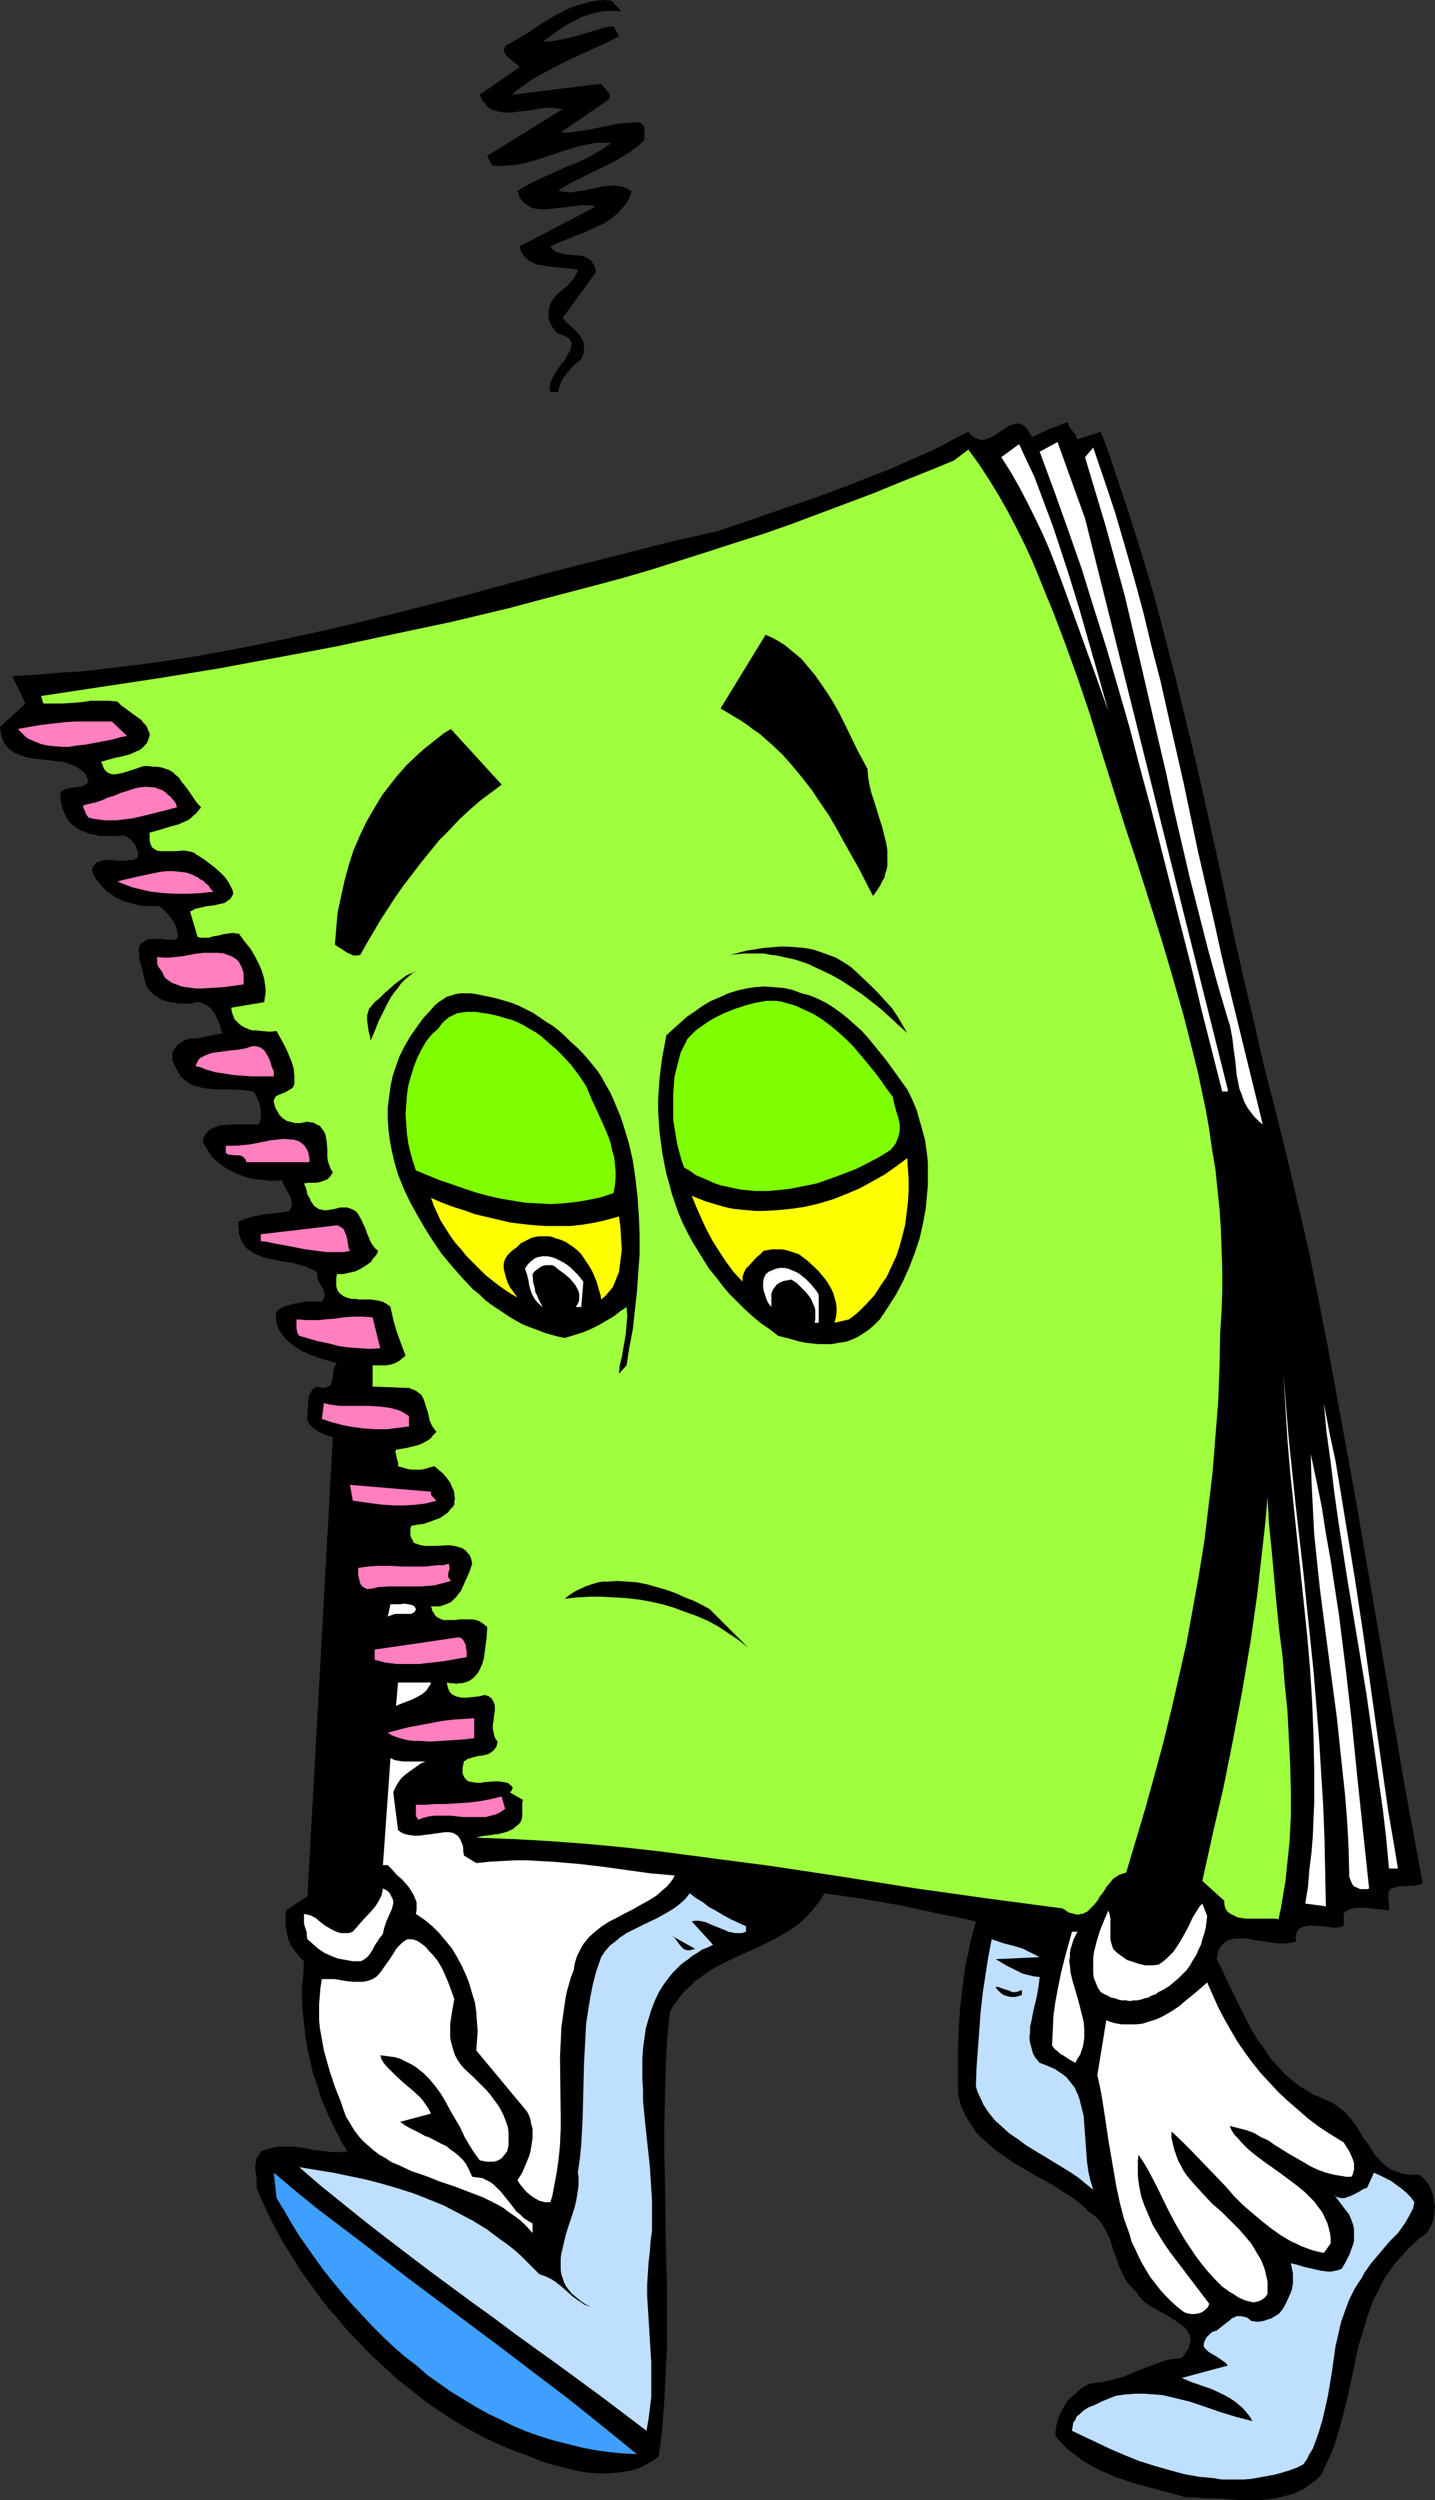
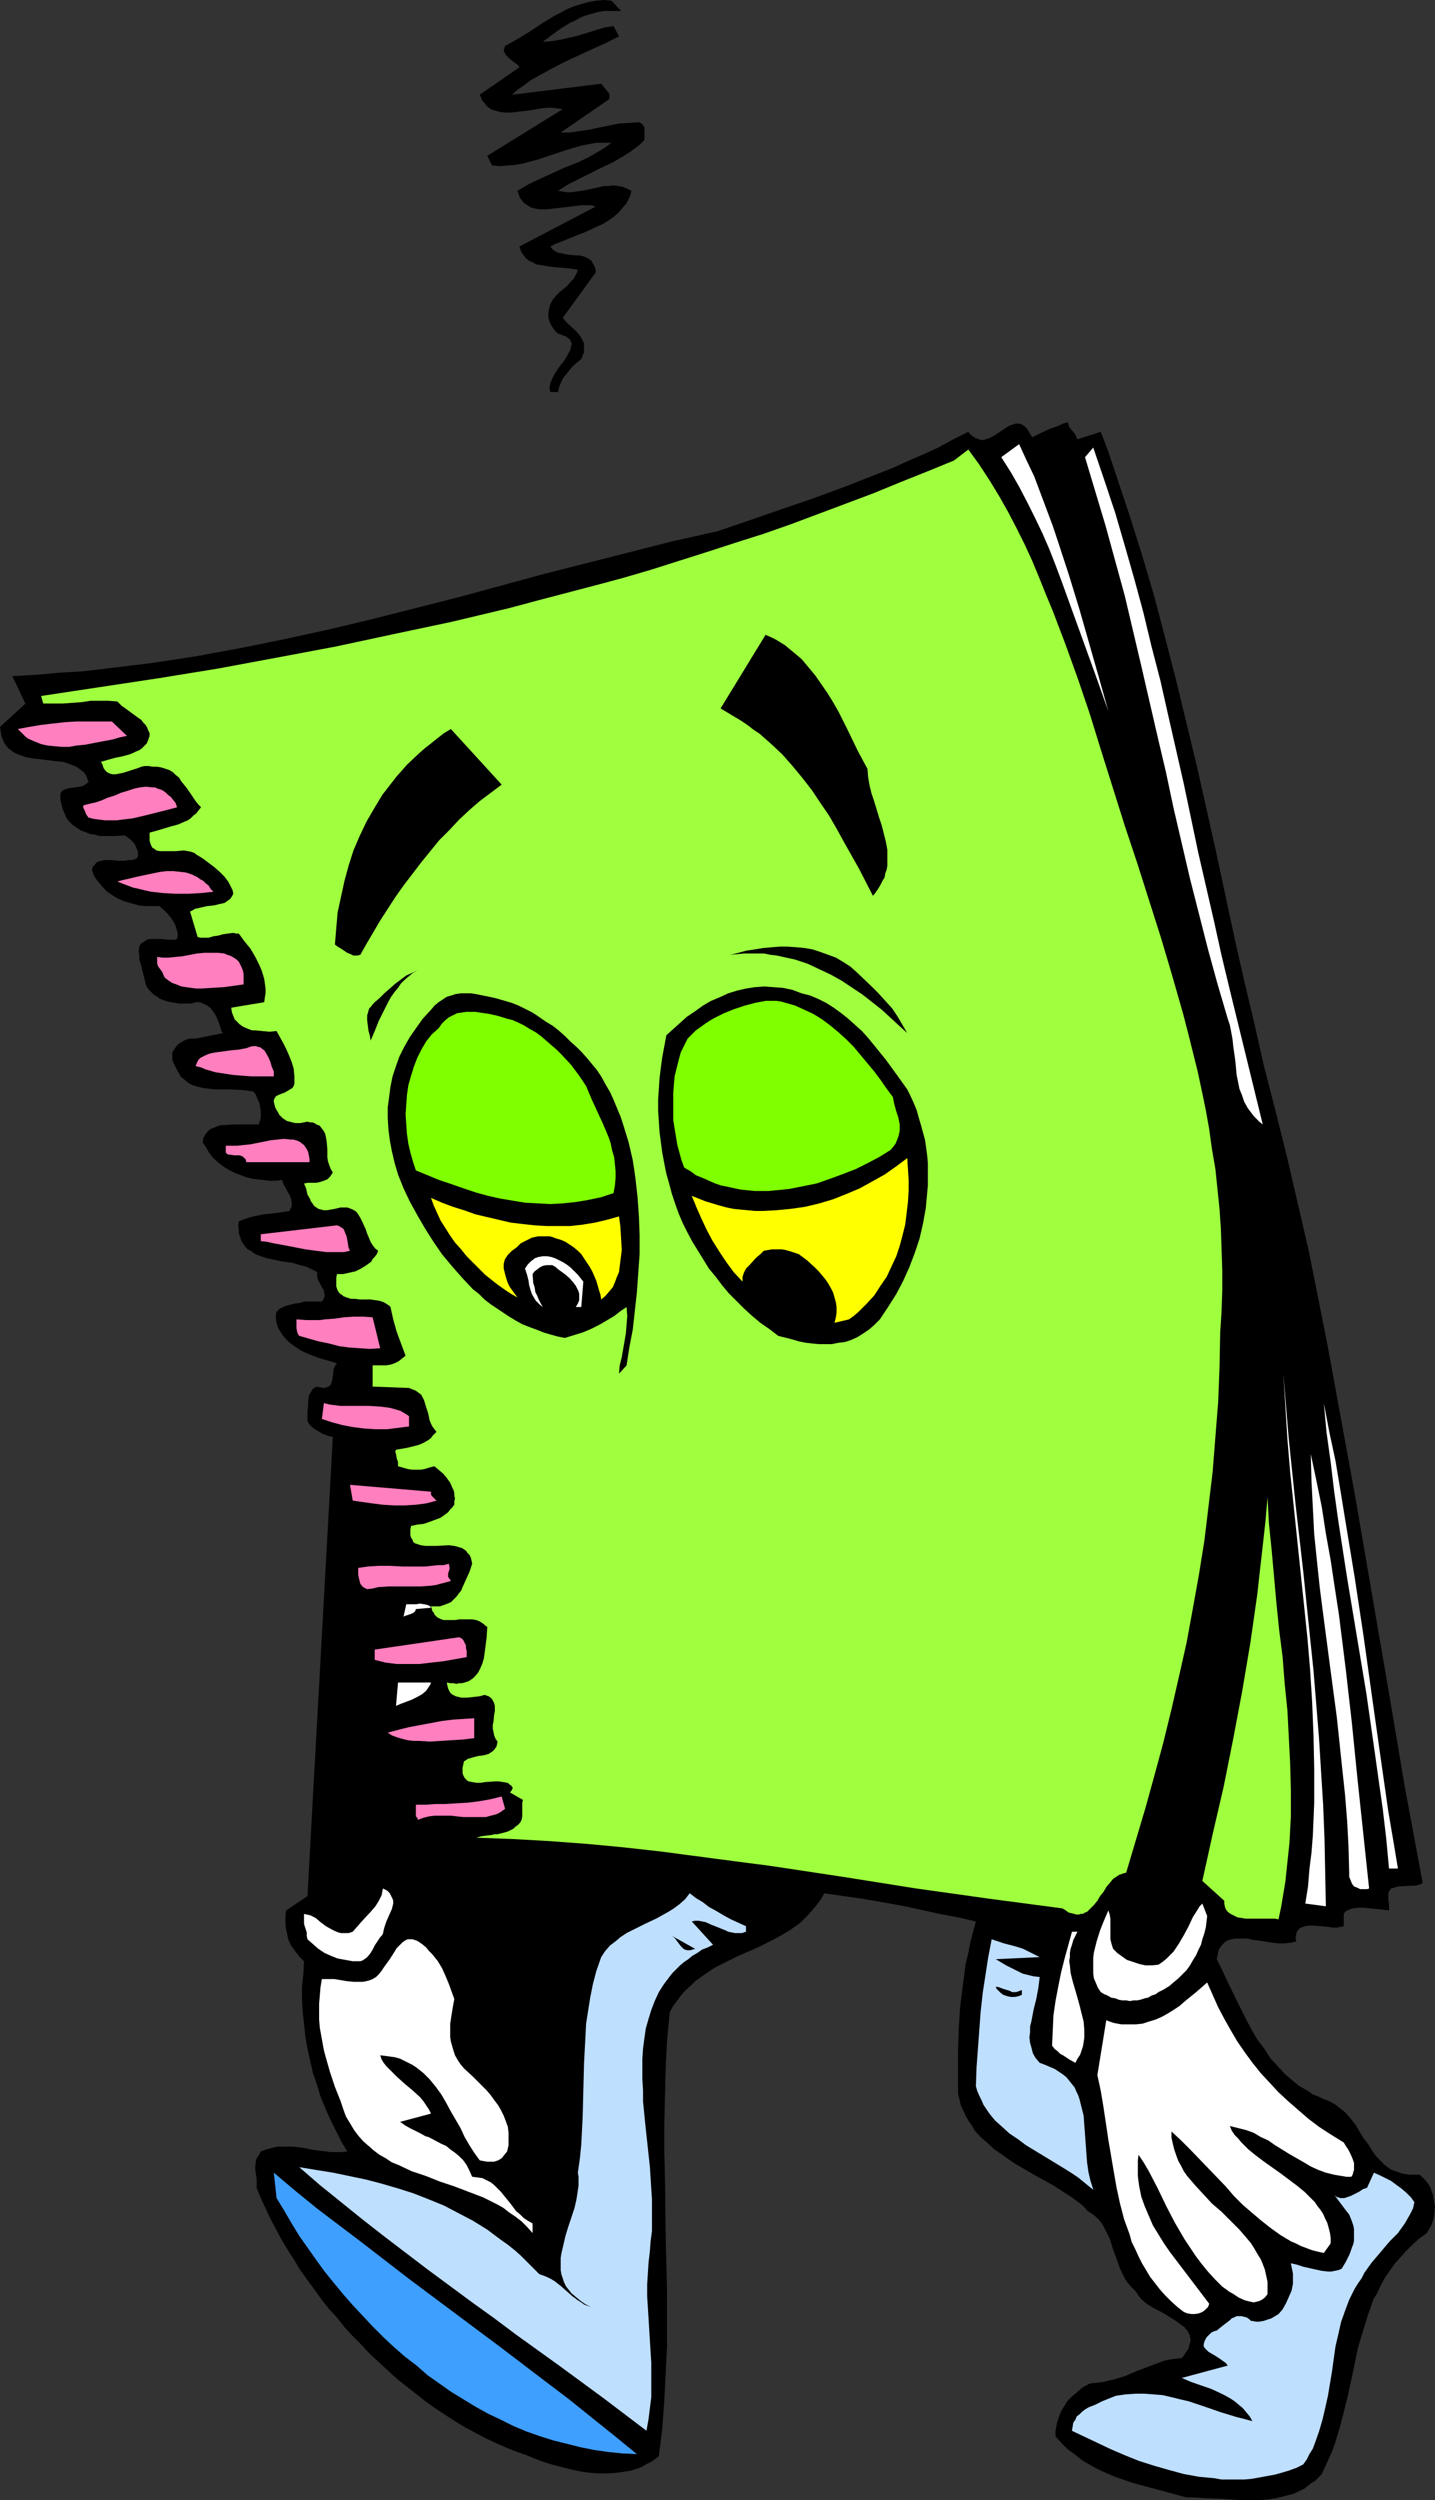
<svg xmlns="http://www.w3.org/2000/svg" xmlns:ns1="http://sodipodi.sourceforge.net/DTD/sodipodi-0.dtd" xmlns:ns2="http://www.inkscape.org/namespaces/inkscape" version="1.0" width="89.403mm" height="155.711mm" id="svg51" ns1:docname="Notebook - Sad.wmf">
  <rect width="100%" height="100%" fill="#333333" stroke="none" />
  <ns1:namedview id="namedview51" pagecolor="#ffffff" bordercolor="#000000" borderopacity="0.25" ns2:showpageshadow="2" ns2:pageopacity="0.0" ns2:pagecheckerboard="0" ns2:deskcolor="#d1d1d1" ns2:document-units="mm" />
  <defs id="defs1">
    <pattern id="WMFhbasepattern" patternUnits="userSpaceOnUse" width="6" height="6" x="0" y="0" />
  </defs>
  <path style="fill:#000000;fill-opacity:1;fill-rule:evenodd;stroke:none" d="m 146.246,2.585 h -1.293 -1.293 -1.293 l -1.131,0.162 -1.293,0.323 -1.131,0.323 -1.131,0.323 -1.131,0.485 -1.131,0.646 -1.131,0.485 -2.101,1.293 -2.262,1.616 -2.101,1.616 1.939,-0.162 2.101,-0.323 2.101,-0.485 2.101,-0.485 4.202,-1.293 2.101,-0.646 2.101,-0.323 1.293,2.424 -3.232,1.616 -3.232,1.454 -6.626,3.07 -3.07,1.616 -3.232,1.778 -1.454,0.808 -1.454,1.131 -1.454,0.97 -1.454,1.293 21.008,-2.585 0.808,0.97 0.646,0.808 0.323,0.323 0.162,0.485 v 0.646 l -0.162,0.485 -11.312,7.756 h 1.131 1.131 l 2.101,-0.323 2.262,-0.323 2.262,-0.485 2.424,-0.485 2.262,-0.485 2.424,-0.162 2.424,-0.162 0.323,0.162 0.323,0.162 0.323,0.323 0.323,0.646 v 0.485 1.293 0.485 0.646 l -1.131,1.131 -1.293,0.97 -1.131,0.808 -1.293,0.808 -2.424,1.454 -2.747,1.293 -2.586,1.293 -2.586,1.293 -2.586,1.293 -1.293,0.808 -1.293,0.808 1.131,0.162 0.97,0.162 h 1.131 l 1.131,-0.162 2.101,-0.323 2.262,-0.485 2.101,-0.485 h 1.131 l 0.97,-0.162 1.131,0.162 1.131,0.162 1.131,0.485 0.97,0.485 -0.162,0.808 -0.323,0.808 -0.646,1.293 -0.97,1.131 -0.97,1.131 -1.131,0.97 -1.131,0.808 -1.293,0.808 -1.454,0.646 -2.747,1.293 -2.909,1.131 -2.747,1.131 -1.293,0.485 -1.293,0.646 0.485,0.646 0.646,0.485 0.646,0.323 0.808,0.162 0.808,0.162 0.808,0.162 1.778,0.162 h 0.808 l 0.808,0.162 0.808,0.323 0.646,0.323 0.646,0.485 0.323,0.646 0.323,0.485 0.162,0.485 0.162,0.485 v 0.646 l -7.757,10.665 0.97,1.131 2.101,1.939 0.97,1.131 0.323,0.485 0.323,0.646 0.323,0.646 v 0.646 0.646 0.808 l -0.323,0.808 -0.323,0.808 -1.939,1.616 -0.808,0.97 -0.646,0.808 -0.808,0.97 -0.485,0.97 -0.485,1.131 -0.323,1.293 h -1.778 l -0.162,-0.646 v -0.485 l 0.162,-0.97 0.485,-1.131 0.485,-0.97 0.646,-0.97 0.646,-0.97 0.808,-0.97 0.646,-0.97 0.485,-0.97 0.485,-0.808 0.162,-0.808 0.162,-0.485 v -0.323 l -0.162,-0.323 -0.162,-0.323 -0.162,-0.323 -0.485,-0.323 -0.323,-0.323 -0.646,-0.162 -0.646,-0.323 -0.646,-0.162 -0.808,-0.808 -0.646,-0.97 -0.485,-0.97 -0.323,-1.131 V 73.686 l 0.162,-0.97 0.323,-1.131 0.485,-0.97 0.808,-0.97 0.808,-0.808 0.97,-0.808 0.808,-0.646 0.808,-0.97 0.808,-0.808 0.485,-0.97 0.323,-0.485 0.162,-0.646 -0.97,-0.162 -0.97,-0.162 -1.939,-0.162 -2.101,-0.162 -1.939,-0.323 -0.97,-0.162 -0.97,-0.162 -0.808,-0.485 -0.808,-0.323 -0.808,-0.646 -0.485,-0.646 -0.646,-0.97 -0.323,-1.131 17.937,-9.372 -0.97,-0.323 h -1.131 -1.293 l -1.293,0.162 -1.293,0.162 -1.454,0.162 -2.747,0.323 -1.454,0.162 h -1.293 l -1.293,-0.162 -1.131,-0.323 -0.485,-0.323 -0.485,-0.323 -0.485,-0.323 -0.323,-0.323 -0.485,-0.646 -0.323,-0.485 -0.162,-0.646 -0.323,-0.808 2.747,-1.616 2.747,-1.293 5.656,-2.585 2.909,-1.131 2.747,-1.293 2.747,-1.616 1.293,-0.808 1.293,-0.97 h -1.778 -1.778 l -1.778,0.323 -1.616,0.323 -1.778,0.485 -1.616,0.485 -3.394,1.131 -3.394,1.131 -1.778,0.485 -1.778,0.485 -1.778,0.323 -1.778,0.162 -1.939,0.162 -1.939,-0.162 -1.131,-2.262 17.776,-10.988 -1.131,-0.162 -1.293,-0.162 h -1.454 l -1.293,0.162 -2.909,0.485 -2.747,0.323 -1.454,0.162 h -1.293 l -1.293,-0.162 -1.131,-0.323 -0.646,-0.162 -0.485,-0.323 -0.485,-0.323 -0.485,-0.485 -0.323,-0.485 -0.485,-0.485 -0.323,-0.808 -0.323,-0.646 9.373,-6.464 -0.323,-0.485 -0.646,-0.485 -0.646,-0.485 -0.646,-0.485 -0.646,-0.646 -0.323,-0.323 -0.162,-0.323 -0.162,-0.323 -0.162,-0.485 0.162,-0.485 0.162,-0.485 1.454,-0.808 1.454,-0.808 2.909,-1.778 2.909,-1.939 2.909,-1.778 1.616,-0.808 1.454,-0.808 1.616,-0.646 1.616,-0.485 1.778,-0.485 1.616,-0.323 L 142.206,0 l 1.778,0.162 z" id="path1" />
  <path style="fill:#000000;fill-opacity:1;fill-rule:evenodd;stroke:none" d="m 253.709,103.418 5.494,-1.778 1.778,4.686 1.616,4.848 1.616,4.848 1.616,4.848 3.07,9.695 2.909,9.857 2.586,9.857 2.586,10.019 2.424,10.019 2.424,10.019 4.525,20.199 4.363,20.36 2.262,10.019 2.424,10.18 2.262,10.019 2.586,10.019 2.747,10.988 2.586,11.15 2.586,11.15 2.262,11.311 2.262,11.473 2.101,11.473 2.101,11.473 2.101,11.473 7.918,46.053 1.939,11.473 1.939,11.473 2.101,11.311 2.101,11.311 -0.485,0.323 -0.646,0.162 -0.646,0.162 h -0.808 l -3.07,0.162 -0.646,0.162 -0.485,0.162 -0.646,0.162 -0.323,0.485 -0.323,0.485 v 0.646 0.323 0.485 0.485 l 0.162,0.646 v 1.616 l -1.293,-0.162 -1.454,-0.162 -1.616,-0.162 -1.616,-0.162 h -1.454 l -0.646,0.162 h -0.646 l -0.646,0.323 -0.485,0.162 -0.485,0.323 -0.323,0.485 v 2.909 l -0.808,0.162 -0.808,0.162 h -0.97 l -0.97,-0.162 -1.778,-0.162 -1.939,-0.162 H 308.167 l -0.808,0.162 -0.646,0.162 -0.646,0.323 -0.485,0.485 -0.162,0.323 -0.162,0.323 v 0.323 l -0.162,0.485 v 0.485 l 0.162,0.646 -1.293,0.323 -1.454,0.162 h -1.454 l -1.454,-0.162 -3.07,-0.485 -1.454,-0.162 -1.293,-0.323 h -1.454 -1.293 l -1.131,0.162 -0.485,0.162 -0.485,0.162 -0.485,0.323 -0.323,0.323 -0.485,0.485 -0.323,0.485 -0.323,0.485 -0.162,0.646 -0.162,0.808 -0.162,0.808 1.131,2.262 1.131,2.424 2.262,4.686 2.424,4.848 1.293,2.424 1.293,2.262 1.616,2.101 1.454,2.262 1.778,1.939 1.778,1.939 2.101,1.778 0.97,0.808 1.131,0.646 1.131,0.646 1.131,0.808 1.293,0.485 1.293,0.646 0.97,0.323 0.97,0.485 0.808,0.485 0.808,0.646 0.646,0.485 0.808,0.646 1.293,1.454 1.131,1.454 0.97,1.616 0.97,1.616 1.131,1.454 0.97,1.616 0.97,1.293 1.293,1.293 0.646,0.646 0.646,0.485 0.646,0.485 0.808,0.323 0.97,0.323 0.808,0.323 0.97,0.162 0.97,0.162 h 1.293 1.131 l 0.646,0.646 0.646,0.646 0.646,0.808 0.485,0.808 0.323,0.97 0.323,0.808 0.162,0.97 0.162,0.97 0.162,0.97 -0.162,0.97 v 0.808 l -0.162,0.97 -0.323,0.97 -0.323,0.808 -0.485,0.808 -0.485,0.808 -1.778,1.293 -1.616,1.454 -1.454,1.454 -1.454,1.616 -1.293,1.454 -1.131,1.616 -1.131,1.616 -0.97,1.778 -0.808,1.778 -0.97,1.616 -0.646,1.939 -0.646,1.778 -1.131,3.717 -1.131,3.717 -0.808,3.878 -0.808,3.878 -0.808,3.717 -0.97,3.878 -0.97,3.717 -1.131,3.717 -0.646,1.778 -0.808,1.778 -0.808,1.778 -0.808,1.778 -0.808,0.808 -0.808,0.808 -0.808,0.485 -0.808,0.646 -0.808,0.646 -0.97,0.485 -1.778,0.808 -1.939,0.485 -1.939,0.485 -2.101,0.323 -2.101,0.162 h -2.101 -2.101 l -4.525,-0.323 -4.202,-0.162 -2.101,-0.162 h -1.939 l -4.202,-1.131 -4.202,-1.131 -4.202,-1.131 -4.202,-1.454 -1.939,-0.808 -2.101,-0.97 -1.778,-0.97 -1.939,-1.131 -1.616,-1.293 -1.778,-1.293 -1.454,-1.454 -1.454,-1.616 v -1.131 l 0.162,-0.97 0.162,-0.97 0.323,-0.97 0.323,-0.97 0.323,-0.808 0.485,-0.808 0.485,-0.808 0.485,-0.808 0.646,-0.646 0.646,-0.646 0.808,-0.646 1.454,-1.293 1.778,-0.97 1.616,-0.162 1.454,-0.162 1.293,-0.323 1.454,-0.323 2.586,-0.808 2.586,-1.131 2.586,-0.97 2.586,-0.97 1.293,-0.485 1.454,-0.323 1.293,-0.162 1.454,-0.162 0.646,-0.808 0.485,-0.808 0.485,-0.646 0.162,-0.808 0.162,-0.485 0.162,-0.646 -0.162,-0.646 v -0.485 l -0.323,-0.485 -0.162,-0.485 -0.485,-0.485 -0.323,-0.485 -1.131,-0.808 -1.131,-0.808 -1.293,-0.808 -1.293,-0.808 -2.747,-1.454 -1.293,-0.808 -1.131,-0.97 -0.485,-0.485 -0.323,-0.485 -0.323,-0.485 -0.323,-0.485 -1.131,-1.131 -0.97,-1.131 -0.646,-1.131 -0.646,-1.293 -0.485,-1.131 -0.485,-1.454 -0.485,-1.293 -0.485,-1.293 -0.808,-2.585 -0.646,-1.293 -0.646,-1.293 -0.646,-1.131 -0.808,-0.97 -1.131,-0.97 -1.293,-0.808 -0.808,-0.97 -0.97,-0.808 -1.939,-1.454 -2.262,-1.454 -2.262,-1.454 -4.686,-2.585 -4.686,-2.747 -2.262,-1.616 -2.101,-1.454 -1.939,-1.778 -0.97,-0.808 -0.97,-0.97 -0.808,-0.97 -0.646,-1.131 -0.808,-1.131 -0.646,-1.131 -0.485,-1.131 -0.646,-1.293 -0.323,-1.454 -0.323,-1.293 v -5.009 -5.171 l 0.162,-5.171 0.323,-5.009 0.646,-5.171 0.323,-2.424 0.323,-2.585 0.646,-2.585 0.485,-2.585 0.646,-2.424 0.646,-2.424 -4.202,-0.97 -4.363,-0.808 -4.363,-0.97 -4.525,-0.97 -4.525,-0.808 -4.686,-0.808 -4.525,-0.646 -4.525,-0.646 -0.808,1.454 -0.97,1.293 -0.97,1.131 -0.97,1.131 -0.97,0.97 -0.97,0.97 -1.131,0.808 -1.131,0.808 -2.424,1.454 -2.424,1.293 -2.586,1.293 -2.586,1.131 -2.586,1.131 -2.586,1.293 -2.586,1.293 -2.424,1.616 -1.131,0.808 -1.131,0.808 -1.131,1.131 -1.131,0.97 -0.97,1.131 -0.97,1.293 -0.97,1.293 -0.808,1.454 -0.646,6.625 -0.323,6.625 -0.162,6.464 -0.162,6.625 v 6.625 l 0.162,6.464 0.162,13.089 0.323,13.089 v 6.464 6.464 l -0.323,6.464 -0.323,6.464 -0.485,6.625 -0.808,6.464 -0.808,0.646 -0.97,0.646 -0.97,0.485 -0.808,0.485 -0.97,0.485 -2.101,0.646 -0.97,0.162 -2.101,0.323 -2.262,0.162 h -2.262 l -2.262,-0.162 -2.101,-0.323 -2.262,-0.485 -4.363,-1.131 -2.101,-0.646 -2.101,-0.808 -1.939,-0.808 -1.939,-0.646 -2.424,-0.97 -2.586,-1.131 -2.424,-1.131 -2.424,-1.293 -2.424,-1.293 -2.424,-1.454 -2.262,-1.454 -2.424,-1.616 -2.262,-1.616 -2.262,-1.778 -2.262,-1.778 -2.262,-1.778 -2.101,-1.939 -4.202,-3.878 -1.939,-2.101 -2.101,-2.101 -1.939,-2.101 -1.778,-2.262 -1.939,-2.101 -1.778,-2.262 -1.616,-2.262 -1.778,-2.424 -1.616,-2.262 -1.454,-2.424 -1.454,-2.262 -1.454,-2.424 -1.293,-2.424 -1.293,-2.424 -1.131,-2.424 -1.131,-2.424 -0.97,-2.424 v -1.131 -0.97 l -0.323,-2.101 v -0.97 l 0.162,-1.131 0.162,-0.646 0.323,-0.485 0.323,-0.485 0.323,-0.646 1.293,-0.485 1.293,-0.323 1.293,-0.323 h 1.131 1.293 1.293 l 2.586,0.323 2.424,0.485 2.747,0.323 1.131,0.162 h 1.293 1.293 l 1.293,-0.162 -1.454,-2.424 -1.293,-2.585 -1.293,-2.585 -1.131,-2.585 -1.131,-2.747 -0.808,-2.747 -0.97,-2.747 -0.646,-2.909 -0.646,-2.909 -0.485,-2.747 -0.323,-3.07 -0.323,-2.909 -0.162,-2.909 v -2.909 l 0.323,-2.909 0.162,-3.07 -1.131,-1.131 -0.97,-1.293 -0.97,-1.293 -0.646,-1.454 -0.323,-1.616 -0.323,-1.616 v -1.616 -0.97 l 0.162,-0.97 5.01,-3.393 5.979,-108.104 -0.97,-0.162 -0.808,-0.323 -0.808,-0.323 -0.808,-0.485 -0.808,-0.485 -0.646,-0.485 -0.646,-0.646 -0.485,-0.808 v -2.262 l 0.162,-1.293 v -1.131 l 0.162,-1.131 0.162,-0.485 0.323,-0.485 0.162,-0.323 0.323,-0.485 0.485,-0.323 0.485,-0.162 0.808,0.162 0.808,0.162 0.485,-0.162 0.485,-0.162 0.323,-0.162 0.323,-0.323 0.162,-0.485 0.162,-0.485 0.162,-1.131 0.162,-1.131 v -0.485 l 0.323,-0.646 0.162,-0.323 0.323,-0.323 -2.101,-0.646 -2.262,-0.646 -2.101,-0.808 -1.131,-0.485 -0.97,-0.485 -0.97,-0.646 -0.97,-0.646 -0.808,-0.646 -0.808,-0.808 -0.646,-0.808 -0.646,-0.97 -0.485,-0.808 -0.323,-1.131 -0.162,-0.808 v -0.646 -0.646 l 0.162,-0.485 0.323,-0.323 0.485,-0.485 0.485,-0.162 0.485,-0.323 1.131,-0.323 1.293,-0.323 1.293,-0.162 0.97,-0.323 h 4.202 l 0.323,-0.485 0.162,-0.323 0.162,-0.485 v -0.485 l -0.162,-0.323 v -0.485 l -0.485,-0.808 -0.97,-1.778 -0.162,-0.808 v -0.485 -0.485 l -1.293,-0.646 -1.293,-0.646 -1.454,-0.323 -1.454,-0.485 -3.232,-0.485 -1.454,-0.323 -1.616,-0.323 -1.454,-0.485 -1.293,-0.485 -1.131,-0.808 -0.646,-0.323 -0.485,-0.485 -0.323,-0.485 -0.485,-0.646 -0.323,-0.646 -0.162,-0.646 -0.323,-0.808 v -0.808 l -0.162,-0.97 0.162,-1.131 1.293,-0.485 1.454,-0.485 1.454,-0.323 1.616,-0.323 3.07,-0.323 3.07,-0.485 0.162,-0.485 0.323,-0.646 v -0.323 -0.485 l -0.162,-0.97 -0.323,-0.808 -0.485,-0.808 -0.485,-0.97 -0.485,-0.808 -0.323,-0.97 -1.454,0.162 h -1.454 l -1.454,-0.162 -1.454,-0.162 -1.293,-0.162 -1.293,-0.323 -1.293,-0.485 -1.293,-0.485 -1.293,-0.646 -1.131,-0.646 -1.131,-0.808 -0.97,-0.808 -0.97,-0.97 -0.808,-1.131 -0.646,-1.131 -0.808,-1.131 0.162,-0.485 v -0.485 l 0.485,-0.808 0.485,-0.646 0.646,-0.646 0.808,-0.323 0.808,-0.323 0.97,-0.323 h 0.97 l 2.101,-0.162 h 2.101 2.909 0.808 l 0.323,-0.97 0.162,-0.97 v -1.131 l -0.162,-0.97 -0.162,-0.97 -0.485,-0.97 -0.323,-0.97 -0.646,-0.808 -1.131,-0.162 -1.293,-0.162 -2.747,-0.162 h -2.747 -1.293 l -1.293,-0.162 -1.293,-0.162 -1.293,-0.323 -1.131,-0.323 -0.97,-0.485 -0.97,-0.808 -0.97,-0.808 -0.323,-0.646 -0.323,-0.485 -0.323,-0.646 -0.323,-0.646 -0.323,-0.646 -0.323,-0.808 v -0.646 -0.485 -0.646 l 0.323,-0.485 0.323,-0.485 0.323,-0.485 0.485,-0.485 0.485,-0.323 0.485,-0.323 0.646,-0.323 0.485,-0.162 0.646,-0.162 h 0.646 0.646 l 6.464,-1.293 -0.323,-0.323 -0.162,-0.485 -0.162,-0.646 -0.162,-0.485 -0.485,-1.293 -0.646,-1.293 -0.485,-0.646 -0.323,-0.485 -0.485,-0.485 -0.485,-0.323 -0.646,-0.323 -0.646,-0.323 -0.646,-0.162 h -0.808 l -0.97,0.323 h -0.97 -0.97 -0.97 l -0.97,-0.162 -0.97,-0.162 -0.808,-0.162 -0.97,-0.323 -0.808,-0.323 -0.646,-0.485 -0.808,-0.485 -0.485,-0.485 -0.646,-0.646 -0.485,-0.646 -0.323,-0.808 -0.162,-0.808 -0.485,-1.939 -0.485,-1.939 -0.323,-0.97 v -0.97 l -0.162,-0.97 0.162,-1.131 0.323,-0.646 0.485,-0.323 0.485,-0.323 0.485,-0.323 0.646,-0.162 h 0.485 1.293 1.131 l 1.293,0.162 h 1.131 0.646 l 0.485,-0.162 0.162,-0.97 -0.162,-0.97 -0.323,-1.131 -0.485,-0.97 -0.646,-0.97 -0.808,-0.97 -0.97,-0.97 -0.97,-0.808 h -2.424 -1.131 l -1.293,-0.162 -1.131,-0.323 -1.131,-0.323 -1.131,-0.323 -1.131,-0.485 -0.97,-0.485 -0.97,-0.646 -0.97,-0.646 -0.808,-0.808 -0.808,-0.97 -0.808,-0.97 -0.646,-0.97 -0.485,-1.293 0.162,-0.808 0.485,-0.485 0.323,-0.485 0.646,-0.323 0.646,-0.162 0.646,-0.162 h 0.808 0.808 l 1.616,0.162 h 1.616 l 0.808,-0.162 h 0.808 l 0.646,-0.162 0.646,-0.323 0.162,-0.485 v -0.323 -0.646 l -0.323,-0.808 -0.323,-0.808 -0.485,-0.646 -0.646,-0.646 -0.646,-0.485 -0.646,-0.485 -2.424,0.162 h -2.424 -1.131 l -1.131,-0.323 -1.131,-0.162 -1.131,-0.485 -0.97,-0.323 -0.97,-0.646 -0.97,-0.646 -0.808,-0.808 -0.646,-0.808 -0.485,-1.131 -0.485,-1.131 -0.323,-1.454 -0.162,-0.323 v -0.485 -0.646 -0.646 l 0.323,-0.485 0.323,-0.323 0.485,-0.162 0.485,-0.162 0.646,-0.162 1.293,-0.162 1.131,-0.162 0.646,-0.162 0.485,-0.323 0.485,-0.323 0.323,-0.323 -0.323,-0.808 -0.323,-0.808 -0.485,-0.646 -0.646,-0.485 -0.646,-0.485 -0.485,-0.323 -0.808,-0.323 -0.808,-0.323 -1.454,-0.485 -1.778,-0.162 L 9.534,178.72 7.918,178.558 6.141,178.235 4.686,177.75 3.878,177.427 3.232,177.104 2.586,176.619 1.939,176.134 1.454,175.488 0.97,174.842 0.646,174.034 0.323,173.226 0.162,172.095 0,171.125 l 5.979,-5.494 -3.07,-6.464 5.656,-0.323 5.333,-0.485 5.494,-0.323 5.494,-0.646 5.333,-0.646 5.333,-0.646 5.333,-0.808 5.333,-0.808 5.171,-0.97 5.333,-0.97 10.342,-2.101 10.342,-2.262 10.181,-2.424 10.181,-2.585 10.181,-2.585 20.2,-5.494 10.181,-2.585 10.181,-2.585 10.181,-2.585 10.181,-2.262 7.595,-2.585 7.434,-2.585 7.595,-2.585 7.434,-2.747 7.434,-2.909 3.717,-1.454 3.555,-1.616 3.717,-1.616 3.555,-1.616 3.555,-1.939 3.555,-1.778 0.485,0.646 0.646,0.485 0.485,0.323 0.485,0.162 0.485,0.162 0.485,0.162 h 0.485 l 0.485,-0.162 0.97,-0.323 0.97,-0.485 0.97,-0.646 1.939,-1.293 0.808,-0.485 0.97,-0.323 0.485,-0.162 h 0.323 0.485 l 0.485,0.162 0.323,0.162 0.485,0.323 0.485,0.485 0.323,0.485 0.485,0.808 0.485,0.808 1.939,-0.97 2.101,-0.97 2.262,-0.808 0.97,-0.485 1.131,-0.323 0.162,0.646 0.162,0.485 0.646,0.808 0.808,0.97 0.162,0.485 z" id="path2" />
-   <path style="fill:#ffffff;fill-opacity:1;fill-rule:evenodd;stroke:none" d="m 289.098,256.445 v 0.485 h -1.293 l -4.848,-19.068 -2.262,-9.534 -2.424,-9.534 -4.848,-19.068 -2.424,-9.534 -2.586,-9.534 -2.424,-9.372 -2.747,-9.534 -2.747,-9.372 -2.909,-9.211 -2.909,-9.372 -3.232,-9.211 -3.232,-9.049 -3.394,-9.211 4.202,-2.262 6.464,17.937 z" id="path3" />
  <path style="fill:#ffffff;fill-opacity:1;fill-rule:evenodd;stroke:none" d="m 260.98,167.408 -2.747,-7.756 -5.494,-15.19 -2.747,-7.595 -1.454,-3.878 -1.454,-3.717 -1.616,-3.717 -1.778,-3.717 -1.778,-3.555 -1.939,-3.717 -1.939,-3.393 -2.262,-3.555 4.202,-3.07 1.778,3.878 1.778,3.717 1.454,3.878 1.454,3.878 1.454,3.878 1.293,3.878 2.586,7.918 2.424,7.918 2.262,7.918 2.262,7.918 z" id="path4" />
  <path style="fill:#ffffff;fill-opacity:1;fill-rule:evenodd;stroke:none" d="m 289.583,233.014 7.757,31.672 -0.808,-0.646 -0.646,-0.646 -0.646,-0.646 -0.485,-0.646 -0.97,-1.293 -0.808,-1.454 -0.485,-1.454 -0.646,-1.616 -0.323,-1.616 -0.323,-1.616 -0.323,-3.393 -0.485,-3.393 -0.162,-1.616 -0.323,-1.778 -0.323,-1.616 -0.485,-1.454 -2.424,-8.241 -2.262,-8.241 -2.101,-8.241 -2.101,-8.241 -3.878,-16.644 -1.778,-8.403 -1.939,-8.241 -3.878,-16.805 -1.939,-8.241 -1.939,-8.241 -2.262,-8.241 -2.262,-8.241 -2.424,-8.08 -2.424,-8.08 1.939,-2.262 2.586,7.595 2.586,7.756 2.262,7.756 2.262,7.918 2.101,7.756 1.939,8.08 2.101,8.08 1.778,7.918 3.717,16.321 3.394,16.159 3.717,16.159 1.778,8.08 z" id="path5" />
  <path style="fill:#9fff3f;fill-opacity:1;fill-rule:evenodd;stroke:none" d="m 256.617,168.055 2.747,8.888 2.747,8.726 2.747,8.726 2.909,8.726 5.656,17.775 2.586,8.726 2.586,9.049 1.131,4.363 1.131,4.525 1.131,4.525 0.97,4.525 0.97,4.686 0.808,4.525 0.646,4.686 0.808,4.686 0.485,4.686 0.485,4.686 0.323,4.686 0.162,4.848 0.162,4.848 v 4.848 l -0.162,4.848 -0.323,5.009 -0.162,8.241 -0.323,8.241 -0.646,8.08 -0.646,8.241 -0.97,8.08 -0.97,8.08 -1.293,8.08 -1.454,8.08 -1.454,7.918 -1.778,7.918 -1.778,7.756 -1.939,7.918 -2.101,7.756 -2.101,7.595 -2.262,7.595 -2.262,7.595 -0.646,0.162 -0.485,0.162 -0.485,0.162 -0.485,0.323 -0.97,0.646 -0.808,0.97 -0.808,0.97 -0.646,1.131 -0.808,0.97 -0.646,1.131 -0.808,0.97 -0.808,0.808 -0.808,0.808 -0.485,0.162 -0.485,0.323 h -0.485 l -0.485,0.162 h -0.485 l -0.646,-0.162 -0.646,-0.162 -0.646,-0.162 -0.646,-0.485 -0.808,-0.485 -8.565,-1.131 -8.565,-1.131 -17.291,-2.424 -17.291,-2.747 -17.129,-2.585 -8.726,-1.131 -8.565,-1.131 -8.565,-1.131 -8.726,-0.97 -8.565,-0.808 -8.726,-0.646 -8.565,-0.485 -8.726,-0.323 1.131,-0.323 1.131,-0.162 1.454,-0.162 0.485,-0.162 h 0.808 l 1.293,-0.323 1.131,-0.323 0.646,-0.323 0.646,-0.323 0.485,-0.485 0.485,-0.323 0.323,-0.323 0.323,-0.323 0.323,-0.646 0.162,-0.808 v -0.808 -1.616 -0.808 l 0.162,-0.646 -3.07,-1.778 0.323,-0.323 0.162,-0.323 0.162,-0.323 v -0.162 l -0.162,-0.162 -0.162,-0.323 -0.323,-0.162 -0.323,-0.323 -0.323,-0.162 -0.97,-0.162 -0.97,-0.162 h -0.97 l -2.262,0.162 -0.97,0.162 h -1.131 l -0.97,-0.162 -0.808,-0.162 -0.323,-0.162 -0.323,-0.323 -0.323,-0.323 -0.162,-0.323 -0.162,-0.323 -0.162,-0.485 v -0.646 -0.646 l 0.162,-0.646 0.162,-0.808 0.485,-0.323 0.485,-0.323 0.646,-0.162 0.485,-0.162 1.293,-0.323 1.293,-0.162 1.131,-0.323 0.485,-0.323 0.485,-0.323 0.323,-0.323 0.485,-0.646 0.162,-0.485 0.162,-0.808 -0.485,-0.646 -0.323,-0.808 -0.162,-0.808 -0.162,-0.808 v -0.808 l 0.162,-0.808 0.162,-1.616 0.162,-0.808 v -0.646 -0.646 l -0.162,-0.646 -0.323,-0.646 -0.323,-0.485 -0.646,-0.485 -0.485,-0.162 -0.485,-0.162 -1.131,0.323 -1.454,0.162 -1.454,0.162 h -0.808 -0.646 l -0.646,-0.162 -0.646,-0.162 -0.646,-0.323 -0.485,-0.323 -0.323,-0.485 -0.323,-0.646 -0.162,-0.646 -0.162,-0.808 0.808,0.162 h 0.808 l 0.646,0.162 0.646,-0.162 h 0.646 l 0.646,-0.162 0.485,-0.162 0.485,-0.162 0.97,-0.646 0.646,-0.646 0.646,-0.808 0.485,-0.97 0.485,-1.131 0.323,-1.131 0.162,-1.131 0.162,-1.293 0.323,-2.424 0.162,-2.585 -0.485,-0.323 -0.323,-0.323 -0.97,-0.646 -0.808,-0.323 -0.97,-0.162 h -0.97 -2.101 l -0.97,0.162 h -0.97 -0.97 -0.808 l -0.808,-0.323 -0.646,-0.323 -0.323,-0.323 -0.323,-0.323 -0.162,-0.485 -0.323,-0.323 -0.162,-0.646 -0.162,-0.485 h 1.131 0.97 l 0.97,-0.323 0.808,-0.323 0.808,-0.323 0.646,-0.646 0.646,-0.646 0.485,-0.646 0.646,-0.808 0.323,-0.808 0.808,-1.778 0.808,-1.778 0.646,-1.939 -0.162,-0.808 -0.162,-0.646 -0.323,-0.646 -0.485,-0.485 -0.323,-0.485 -0.485,-0.323 -0.485,-0.323 -0.646,-0.162 -0.485,-0.162 -0.646,-0.162 -1.293,-0.162 -2.909,0.162 h -1.293 -1.293 l -1.131,-0.162 -0.485,-0.162 -0.485,-0.162 -0.485,-0.162 -0.323,-0.323 -0.162,-0.485 -0.323,-0.485 -0.162,-0.485 v -0.646 -0.808 l 0.162,-0.808 1.454,-0.323 1.454,-0.162 1.454,-0.485 1.293,-0.485 1.293,-0.485 1.131,-0.808 0.646,-0.485 0.485,-0.646 0.485,-0.485 0.485,-0.646 v -0.808 l 0.162,-0.646 -0.162,-0.646 v -0.646 l -0.162,-0.646 -0.323,-0.646 -0.485,-1.131 -0.808,-1.131 -0.808,-0.97 -1.131,-0.97 -0.97,-0.808 -1.293,0.323 -0.97,0.323 -0.97,0.162 h -1.131 -0.97 l -0.97,-0.162 -1.131,-0.323 -1.131,-0.323 v -0.485 -0.485 l -0.162,-0.485 -0.162,-0.485 -0.162,-0.97 -0.162,-0.485 0.162,-0.485 2.747,-0.485 1.293,-0.323 1.293,-0.323 1.131,-0.485 1.131,-0.646 0.646,-0.485 0.323,-0.485 0.485,-0.485 0.485,-0.485 -0.485,-0.646 -0.485,-0.646 -0.323,-0.646 -0.323,-0.808 -0.323,-1.616 -0.485,-1.454 -0.485,-1.616 -0.323,-0.646 -0.323,-0.646 -0.646,-0.485 -0.646,-0.485 -0.808,-0.323 -0.808,-0.323 -8.565,-0.323 v -5.009 h 1.131 1.131 0.97 l 0.97,-0.162 0.97,-0.323 0.97,-0.485 0.808,-0.646 0.808,-0.646 -2.101,-5.656 -0.808,-2.909 -0.323,-1.454 -0.323,-1.454 -0.323,-0.323 -0.485,-0.323 -0.808,-0.485 -0.97,-0.323 -1.131,-0.162 -1.131,-0.162 H 85.97 84.677 L 83.546,305.73 h -0.97 l -0.97,-0.323 -0.808,-0.323 -0.323,-0.323 -0.323,-0.162 -0.323,-0.323 -0.323,-0.485 -0.162,-0.485 -0.162,-0.485 v -0.646 -0.646 -0.646 l 0.162,-0.97 h 1.454 l 1.454,-0.323 1.454,-0.323 1.293,-0.646 1.293,-0.808 1.131,-0.808 0.323,-0.646 0.485,-0.485 0.485,-0.646 0.323,-0.808 -0.646,-0.485 -0.646,-0.808 -0.485,-0.808 -0.808,-1.939 -0.323,-0.97 -0.808,-1.778 -0.485,-0.97 -0.485,-0.808 -0.485,-0.646 -0.808,-0.485 -0.808,-0.323 -0.485,-0.162 h -0.485 -0.485 -0.646 l -0.646,0.162 -0.646,0.162 -0.97,0.162 -0.808,0.162 H 76.274 l -0.646,-0.162 -0.646,-0.162 -0.485,-0.323 -0.485,-0.323 -0.323,-0.485 -0.485,-0.646 -0.162,-0.485 -0.646,-1.131 -0.323,-1.454 -0.485,-1.131 0.97,-0.162 h 0.97 0.97 l 0.808,-0.162 0.97,-0.323 0.808,-0.323 0.323,-0.323 0.323,-0.323 0.323,-0.485 0.323,-0.485 -0.485,-0.808 -0.323,-0.808 -0.323,-0.97 -0.162,-0.97 v -1.939 l -0.162,-1.778 -0.162,-0.97 -0.162,-0.808 -0.323,-0.646 -0.485,-0.646 -0.485,-0.646 -0.808,-0.323 -0.485,-0.323 -0.485,-0.162 h -0.485 l -0.646,-0.162 -0.808,0.162 -0.808,0.162 h -0.646 -0.646 l -0.646,-0.162 -0.646,-0.162 -0.646,-0.162 -0.485,-0.323 -0.485,-0.323 -0.485,-0.485 -0.323,-0.323 -0.323,-0.646 -0.323,-0.485 -0.323,-0.646 -0.162,-0.646 -0.162,-0.646 v -0.323 l 0.162,-0.485 0.162,-0.162 0.162,-0.323 0.646,-0.323 0.808,-0.323 0.485,-0.162 0.323,-0.162 0.808,-0.485 0.808,-0.485 0.323,-0.485 0.162,-0.485 v -0.97 -0.808 l -0.162,-1.778 -0.485,-1.616 -0.646,-1.616 -0.646,-1.454 -0.646,-1.293 -1.616,-2.909 -1.616,0.162 -1.778,-0.162 -1.616,-0.162 h -0.808 l -0.808,-0.323 -0.808,-0.323 -0.646,-0.323 -0.646,-0.485 -0.485,-0.485 -0.646,-0.646 -0.323,-0.808 -0.323,-0.808 -0.162,-1.131 7.757,-1.293 0.162,-1.131 0.162,-0.97 v -1.131 l -0.162,-1.131 -0.162,-1.131 -0.323,-1.131 -0.323,-0.97 -0.485,-1.131 -0.97,-1.939 -1.131,-1.939 -1.454,-1.778 -1.293,-1.778 h -0.646 l -0.646,-0.162 -1.293,0.162 -1.131,0.162 -1.131,0.323 -1.131,0.162 -1.131,0.323 h -1.293 -0.646 l -0.646,-0.162 -1.778,-5.979 0.646,-0.323 0.485,-0.323 0.808,-0.162 0.646,-0.162 1.454,-0.323 1.616,-0.162 1.293,-0.323 0.808,-0.162 0.485,-0.162 0.646,-0.485 0.485,-0.323 0.485,-0.646 0.323,-0.646 -0.162,-0.808 -0.323,-0.646 -0.323,-0.646 -0.323,-0.646 -0.97,-1.293 -1.131,-1.131 -1.293,-1.131 -1.293,-0.97 -1.293,-0.97 -1.293,-0.808 -0.323,-0.162 -0.323,-0.323 -0.808,-0.323 -0.808,-0.162 -0.97,-0.162 -1.939,0.162 h -1.939 -0.97 -0.808 l -0.808,-0.162 -0.646,-0.485 -0.323,-0.162 -0.162,-0.323 -0.162,-0.323 -0.323,-0.97 v -0.646 -0.646 -0.646 l 1.778,-0.485 1.616,-0.485 1.616,-0.485 1.778,-0.485 1.454,-0.646 0.808,-0.323 0.646,-0.485 0.646,-0.646 0.646,-0.485 0.485,-0.646 0.646,-0.808 -0.646,-0.646 -0.646,-0.808 -0.97,-1.454 -1.131,-1.616 -1.293,-1.616 -0.485,-0.808 -0.808,-0.646 -0.646,-0.646 -0.808,-0.485 -0.97,-0.323 -0.97,-0.323 -0.97,-0.162 h -1.131 l -0.808,-0.162 h -0.97 l -0.808,0.162 -0.808,0.323 -3.555,1.131 -0.808,0.162 -0.808,0.162 h -0.808 l -0.646,-0.162 -0.646,-0.323 -0.323,-0.323 -0.162,-0.162 -0.323,-0.485 -0.162,-0.485 -0.162,-0.485 -0.323,-0.485 1.616,-0.485 1.778,-0.485 1.616,-0.323 1.778,-0.485 0.808,-0.323 0.646,-0.323 0.808,-0.323 0.646,-0.485 0.646,-0.646 0.485,-0.485 0.323,-0.808 0.323,-0.97 v -0.646 l -0.323,-0.646 -0.323,-0.808 -0.323,-0.485 -0.485,-0.485 -0.485,-0.646 -1.131,-0.808 -2.424,-1.778 -1.131,-0.808 -0.97,-0.97 -2.101,-0.162 h -2.101 -2.101 l -2.101,0.323 -2.262,0.162 -2.262,0.162 h -2.262 -2.262 l -0.485,-1.778 13.897,-2.101 13.897,-2.101 13.897,-2.262 13.897,-2.585 13.736,-2.585 13.574,-2.909 13.736,-2.909 13.574,-3.232 6.626,-1.778 6.787,-1.778 6.787,-1.778 6.626,-1.778 6.626,-1.939 6.626,-2.101 6.626,-2.101 6.464,-2.101 6.626,-2.101 6.464,-2.262 6.464,-2.424 6.464,-2.424 6.464,-2.424 6.302,-2.585 6.464,-2.585 6.302,-2.585 3.394,-2.585 2.586,3.555 2.424,3.717 2.262,3.717 2.101,3.717 1.939,3.717 1.939,3.878 1.778,3.878 1.616,3.878 1.616,4.04 1.616,3.878 3.07,8.08 2.909,8.08 z" id="path6" />
  <path style="fill:#000000;fill-opacity:1;fill-rule:evenodd;stroke:none" d="m 204.26,180.982 0.162,1.939 0.323,1.939 0.485,1.939 0.646,1.939 1.131,3.717 0.646,1.939 0.485,1.939 0.485,1.939 0.323,1.778 v 1.939 1.778 l -0.162,0.97 -0.323,0.808 -0.162,0.97 -0.485,0.808 -0.485,0.97 -0.485,0.808 -0.646,0.97 -0.646,0.808 -3.232,-6.302 -3.555,-6.302 -1.778,-3.232 -1.778,-3.07 -2.101,-3.07 -1.939,-2.909 -2.262,-2.909 -2.262,-2.747 -2.424,-2.747 -2.586,-2.424 -2.747,-2.424 -1.454,-0.97 -1.454,-1.131 -1.454,-0.97 -1.616,-0.97 -1.616,-0.97 -1.616,-0.97 10.665,-17.452 v 0.162 l 1.131,0.485 1.293,0.646 2.101,1.293 1.939,1.616 1.939,1.616 1.616,1.939 1.616,1.939 1.454,2.101 1.454,2.101 1.293,2.101 1.293,2.262 2.262,4.525 2.262,4.686 1.131,2.101 z" id="path7" />
  <path style="fill:#ff7fbf;fill-opacity:1;fill-rule:evenodd;stroke:none" d="m 29.896,173.226 -1.616,0.323 -1.616,0.485 -3.394,0.646 -3.394,0.646 -1.778,0.162 -1.778,0.323 h -1.778 l -1.778,-0.162 -1.616,-0.162 -1.454,-0.323 -1.616,-0.646 -1.454,-0.646 -0.646,-0.485 -0.646,-0.646 -0.485,-0.485 -0.646,-0.646 2.586,-0.485 2.909,-0.485 2.747,-0.323 2.909,-0.323 2.747,-0.162 h 2.909 2.747 2.586 z" id="path8" />
  <path style="fill:#000000;fill-opacity:1;fill-rule:evenodd;stroke:none" d="m 118.128,184.699 -2.586,1.939 -2.586,1.939 -2.424,2.101 -2.424,2.262 -2.262,2.424 -2.424,2.424 -2.101,2.585 -2.101,2.585 -2.101,2.747 -2.101,2.747 -1.939,2.747 -1.778,2.747 -1.778,2.747 -1.616,2.747 -1.616,2.747 -1.454,2.585 -0.808,0.162 h -0.808 l -0.646,-0.323 -0.808,-0.323 -1.454,-0.97 -0.808,-0.485 -0.646,-0.485 0.323,-3.878 0.323,-3.717 0.808,-3.717 0.808,-3.717 0.97,-3.555 1.131,-3.555 1.454,-3.393 1.616,-3.393 1.778,-3.07 0.97,-1.616 0.97,-1.616 1.131,-1.454 1.131,-1.454 1.131,-1.454 1.293,-1.454 1.131,-1.293 2.747,-2.585 1.454,-1.293 1.454,-1.131 1.616,-1.293 1.454,-1.131 1.616,-0.97 z" id="path9" />
  <path style="fill:#ff7fbf;fill-opacity:1;fill-rule:evenodd;stroke:none" d="m 41.692,190.031 -2.424,0.646 -2.586,0.646 -2.586,0.646 -2.747,0.646 -2.586,0.323 -1.293,0.162 h -1.454 -1.293 l -1.293,-0.162 -1.293,-0.162 -1.293,-0.323 -0.485,-0.646 -0.162,-0.323 -0.162,-0.485 -0.162,-0.323 -0.162,-0.323 -0.162,-0.485 0.162,-0.323 1.293,-0.323 1.454,-0.323 1.454,-0.485 1.454,-0.646 1.616,-0.485 1.454,-0.646 1.616,-0.485 1.454,-0.485 1.454,-0.323 1.454,-0.162 1.454,0.162 h 0.646 l 0.646,0.323 0.646,0.162 0.646,0.323 0.646,0.485 0.485,0.485 0.646,0.485 0.646,0.808 0.485,0.646 z" id="path10" />
  <path style="fill:#ff7fbf;fill-opacity:1;fill-rule:evenodd;stroke:none" d="m 50.257,209.907 -2.909,0.323 -2.909,0.162 h -3.07 l -2.909,-0.162 -2.909,-0.323 -1.454,-0.323 -1.293,-0.323 -1.454,-0.323 -1.293,-0.485 -1.293,-0.485 -1.131,-0.485 1.293,-0.323 1.454,-0.323 1.293,-0.323 1.454,-0.323 3.07,-0.646 1.616,-0.323 1.454,-0.162 h 1.616 l 1.454,0.162 1.454,0.162 1.454,0.485 1.293,0.646 0.646,0.485 0.646,0.323 0.646,0.646 0.646,0.485 0.485,0.808 z" id="path11" />
  <path style="fill:#000000;fill-opacity:1;fill-rule:evenodd;stroke:none" d="m 213.632,243.195 -1.939,-1.778 -1.939,-1.778 -2.101,-1.939 -2.262,-1.778 -2.262,-1.778 -2.424,-1.616 -2.424,-1.616 -2.586,-1.454 -2.747,-1.293 -2.747,-1.293 -2.909,-0.97 -1.454,-0.323 -1.454,-0.323 -1.454,-0.323 -1.454,-0.162 -1.616,-0.323 h -1.454 -1.616 -1.616 l -1.616,0.162 -1.616,0.162 1.939,-0.485 1.778,-0.485 2.101,-0.323 1.939,-0.323 1.939,-0.162 1.939,-0.162 h 1.939 l 2.101,0.162 1.778,0.162 1.939,0.323 1.939,0.646 1.778,0.646 1.778,0.646 1.616,0.97 1.778,1.131 1.454,1.293 3.555,3.393 1.616,1.616 1.616,1.778 1.616,1.778 1.293,1.939 1.131,1.939 z" id="path12" />
  <path style="fill:#ff7fbf;fill-opacity:1;fill-rule:evenodd;stroke:none" d="m 57.367,231.237 v 0.485 l -2.262,0.323 -2.424,0.323 -2.586,0.162 -2.586,0.162 H 46.217 l -1.293,-0.162 -1.131,-0.162 -1.131,-0.162 -1.131,-0.485 -0.97,-0.323 -0.97,-0.646 -0.808,-0.646 -0.323,-0.646 -0.162,-0.485 -0.323,-0.485 -0.485,-0.646 -0.323,-0.485 -0.162,-0.646 v -0.646 -0.808 l 1.293,0.162 h 1.454 l 1.616,-0.162 1.616,-0.162 3.394,-0.646 1.778,-0.162 h 1.616 1.616 l 1.454,0.162 0.646,0.323 0.646,0.162 0.646,0.323 0.485,0.323 0.485,0.323 0.485,0.485 0.323,0.646 0.323,0.646 0.323,0.808 0.162,0.808 v 0.97 z" id="path13" />
  <path style="fill:#000000;fill-opacity:1;fill-rule:evenodd;stroke:none" d="m 87.263,244.972 -0.162,-1.131 -0.323,-1.131 -0.162,-1.293 -0.162,-1.293 v -1.131 l 0.162,-0.485 0.162,-0.646 0.162,-0.485 0.485,-0.485 0.323,-0.485 0.485,-0.485 1.131,-0.97 1.131,-1.131 1.293,-1.131 1.293,-1.131 1.293,-0.97 1.293,-0.97 1.454,-0.646 1.293,-0.646 -1.131,0.646 -0.97,0.808 -0.97,0.808 -0.97,0.97 -0.646,0.97 -0.808,0.97 -0.808,1.131 -0.646,1.131 -1.131,2.262 -1.131,2.262 -0.97,2.424 z" id="path14" />
  <path style="fill:#000000;fill-opacity:1;fill-rule:evenodd;stroke:none" d="m 213.632,256.445 0.808,1.616 0.808,1.778 0.646,1.616 0.485,1.778 0.485,1.616 0.485,1.778 0.485,1.778 0.485,3.555 0.162,1.778 v 1.778 1.778 1.778 l -0.162,1.778 -0.323,3.555 -0.646,3.555 -0.808,3.555 -1.131,3.393 -1.293,3.393 -1.454,3.232 -1.616,3.07 -1.939,3.07 -1.939,2.909 -1.293,1.293 -1.293,1.131 -1.454,0.97 -1.293,0.808 -1.454,0.646 -1.454,0.485 -1.454,0.162 -1.616,0.323 h -1.454 -1.616 l -1.616,-0.162 -1.454,-0.162 -1.616,-0.323 -1.616,-0.485 -3.232,-0.808 -2.101,-1.616 -2.101,-1.454 -1.939,-1.616 -1.939,-1.778 -1.778,-1.778 -1.778,-1.778 -1.616,-1.939 -1.454,-1.939 -1.616,-1.939 -1.293,-2.101 -1.293,-2.101 -1.293,-2.101 -1.131,-2.101 -1.131,-2.262 -0.97,-2.262 -0.808,-2.262 -0.808,-2.424 -0.646,-2.424 -0.646,-2.262 -0.485,-2.424 -0.485,-2.585 -0.323,-2.424 -0.323,-2.424 -0.162,-2.585 -0.162,-2.424 v -2.585 l 0.162,-2.424 0.162,-2.585 0.323,-2.585 0.323,-2.424 0.485,-2.585 0.485,-2.585 1.616,-1.454 1.616,-1.454 1.616,-1.454 1.939,-1.293 1.778,-1.293 1.939,-1.131 1.939,-0.808 2.101,-0.97 2.101,-0.646 2.101,-0.485 2.101,-0.323 2.262,-0.162 2.101,0.162 2.262,0.162 2.262,0.485 2.101,0.808 1.939,0.485 1.939,0.808 1.939,0.97 1.778,1.131 1.778,1.293 1.616,1.293 1.616,1.454 1.616,1.454 1.454,1.616 1.454,1.778 2.747,3.393 2.586,3.555 z" id="path15" />
  <path style="fill:#000000;fill-opacity:1;fill-rule:evenodd;stroke:none" d="m 141.56,253.375 0.97,1.778 1.131,1.939 0.808,1.778 0.808,1.939 0.808,1.939 0.646,1.939 0.646,2.101 0.646,2.101 0.485,2.101 0.485,2.101 0.323,2.101 0.323,2.262 0.485,4.363 0.323,4.525 0.162,4.363 v 4.525 l -0.323,4.525 -0.323,4.525 -0.485,4.363 -0.485,4.363 -0.808,4.201 -0.646,4.201 -1.778,1.939 0.162,-1.939 0.485,-1.939 0.646,-3.717 0.323,-1.939 0.162,-1.939 0.162,-2.101 -0.162,-2.101 -1.454,0.97 -1.454,1.131 -1.616,0.97 -1.939,1.131 -1.939,0.97 -1.939,0.808 -2.101,0.646 -2.101,0.646 -1.616,-0.323 -1.778,-0.485 -1.616,-0.485 -1.616,-0.646 -1.778,-0.646 -1.616,-0.646 -1.454,-0.808 -1.616,-0.97 -1.454,-0.97 -1.454,-0.97 -1.454,-0.97 -1.454,-1.131 -1.293,-1.293 -1.454,-1.131 -2.424,-2.585 -2.424,-2.747 -2.424,-2.909 -2.101,-3.07 -1.939,-3.07 -1.778,-3.07 -1.778,-3.232 -1.454,-3.07 -1.293,-3.232 -0.808,-2.747 -0.646,-2.747 -0.485,-2.585 -0.323,-2.585 -0.162,-2.585 v -2.585 l 0.323,-2.424 0.323,-2.424 0.485,-2.424 0.808,-2.424 0.808,-2.262 1.131,-2.262 1.293,-2.262 1.454,-2.101 1.616,-2.262 1.939,-2.101 0.808,-0.97 0.97,-0.808 0.97,-0.646 0.97,-0.646 1.131,-0.323 0.97,-0.323 1.131,-0.162 h 1.131 1.293 l 1.131,0.162 2.424,0.485 2.262,0.485 2.262,0.646 1.616,0.485 1.616,0.646 1.616,0.808 1.616,0.808 1.454,0.97 1.616,1.131 1.616,0.97 1.454,1.131 1.454,1.293 1.293,1.293 1.454,1.293 1.293,1.293 1.293,1.454 2.262,2.747 z" id="path16" />
  <path style="fill:#7fff00;fill-opacity:1;fill-rule:evenodd;stroke:none" d="m 210.239,258.223 0.323,1.616 0.485,1.778 0.485,1.454 0.323,1.616 v 0.808 0.646 l -0.162,0.808 -0.162,0.646 -0.323,0.808 -0.323,0.808 -0.485,0.646 -0.646,0.808 -2.586,1.616 -2.747,1.454 -2.909,1.454 -2.909,1.131 -3.07,1.131 -3.232,1.131 -3.232,0.646 -3.232,0.646 -3.232,0.323 -1.616,0.162 h -1.616 -1.616 l -1.616,-0.162 -1.616,-0.162 -1.616,-0.323 -1.454,-0.323 -1.616,-0.323 -1.454,-0.485 -1.454,-0.646 -1.454,-0.646 -1.616,-0.646 -1.293,-0.97 -1.454,-0.808 -0.646,-1.778 -0.485,-1.778 -0.485,-1.778 -0.323,-1.939 -0.323,-1.939 -0.323,-2.101 v -2.101 -1.939 -2.101 l 0.162,-2.101 0.162,-1.939 0.485,-1.939 0.485,-1.939 0.485,-1.778 0.808,-1.616 0.808,-1.616 0.97,-0.97 0.97,-0.97 1.131,-0.808 1.131,-0.808 0.97,-0.646 1.131,-0.646 2.262,-1.131 2.424,-0.97 2.424,-0.808 2.424,-0.646 2.586,-0.485 h 1.131 1.293 l 1.131,0.162 1.131,0.323 1.131,0.323 1.131,0.323 2.101,0.97 2.101,0.97 2.101,1.293 1.939,1.454 1.939,1.616 1.778,1.616 1.778,1.778 1.616,1.939 1.616,1.939 1.616,1.939 1.454,1.939 1.454,2.101 z" id="path17" />
  <path style="fill:#7fff00;fill-opacity:1;fill-rule:evenodd;stroke:none" d="m 138.005,255.637 1.293,3.07 2.747,5.979 1.293,3.07 0.485,1.454 0.323,1.616 0.485,1.616 0.162,1.616 0.162,1.616 v 1.616 l -0.162,1.778 -0.323,1.778 -1.454,0.485 -1.454,0.485 -3.07,0.646 -2.909,0.485 -3.07,0.323 -2.909,0.162 -2.909,-0.162 -3.07,-0.162 -2.909,-0.485 -2.909,-0.485 -2.909,-0.646 -2.909,-0.808 -2.909,-0.97 -2.747,-0.97 -2.909,-0.97 -5.494,-2.262 -0.646,-1.939 -0.646,-2.262 -0.485,-2.101 -0.323,-2.262 -0.162,-2.262 -0.162,-2.424 0.162,-2.262 0.162,-2.262 0.323,-2.262 0.646,-2.262 0.646,-2.101 0.808,-2.101 0.97,-1.939 1.131,-1.939 1.293,-1.616 1.616,-1.454 0.808,-1.131 0.808,-0.808 0.808,-0.646 0.97,-0.485 0.97,-0.485 1.131,-0.162 0.97,-0.162 h 1.131 1.131 l 0.97,0.162 2.262,0.323 2.101,0.485 2.101,0.646 1.293,0.323 1.454,0.646 1.293,0.646 1.293,0.808 1.454,0.808 1.293,0.97 1.131,0.97 1.293,1.131 1.131,0.97 1.131,1.131 2.262,2.424 1.939,2.585 z" id="path18" />
  <path style="fill:#ff7fbf;fill-opacity:1;fill-rule:evenodd;stroke:none" d="m 64.478,252.244 v 1.131 h -4.04 -1.131 l -2.262,-0.162 -2.101,-0.162 -2.101,-0.323 -2.101,-0.323 -1.131,-0.323 -1.131,-0.323 -1.131,-0.485 -1.293,-0.323 0.323,-0.808 0.323,-0.646 0.485,-0.485 0.646,-0.323 0.646,-0.323 0.808,-0.323 0.646,-0.162 0.97,-0.162 3.555,-0.485 1.778,-0.162 0.808,-0.162 0.97,-0.162 0.808,-0.323 0.646,-0.162 h 0.808 l 0.485,0.162 0.646,0.162 0.323,0.323 0.485,0.323 0.323,0.485 0.646,1.131 0.485,1.131 0.323,1.131 z" id="path19" />
  <path style="fill:#ff7fbf;fill-opacity:1;fill-rule:evenodd;stroke:none" d="M 72.881,273.574 H 58.014 v 0 l -0.162,-0.646 -0.323,-0.323 -0.323,-0.323 -0.323,-0.162 -0.485,-0.162 h -0.485 -0.808 l -0.97,-0.162 h -0.323 l -0.323,-0.162 -0.323,-0.323 v -0.323 -0.646 -0.646 h 1.293 1.454 l 1.454,-0.162 1.616,-0.162 3.232,-0.646 1.616,-0.323 1.616,-0.162 1.454,-0.162 1.454,0.162 h 0.646 l 0.646,0.162 0.485,0.162 0.646,0.323 0.323,0.323 0.485,0.323 0.323,0.485 0.323,0.485 0.323,0.646 0.162,0.808 0.162,0.808 z" id="path20" />
  <path style="fill:#ffff00;fill-opacity:1;fill-rule:evenodd;stroke:none" d="m 199.896,310.578 -3.394,0.808 0.323,-1.293 0.162,-1.131 v -1.293 l -0.162,-1.131 -0.323,-1.131 -0.323,-1.131 -0.485,-0.97 -0.646,-1.131 -0.646,-0.97 -0.808,-0.97 -0.808,-0.97 -0.97,-0.97 -1.778,-1.616 -1.939,-1.454 -0.97,-0.323 -0.97,-0.323 -1.131,-0.323 -0.97,-0.162 h -1.131 -1.131 l -0.97,0.162 -0.97,0.162 -0.808,0.808 -0.97,0.808 -1.616,1.778 -0.808,0.808 -0.485,0.97 -0.162,0.485 -0.162,0.485 v 0.646 0.485 l -2.101,-2.262 -1.778,-2.424 -1.616,-2.424 -1.616,-2.585 -1.293,-2.424 -1.293,-2.747 -1.131,-2.585 -1.131,-2.747 1.616,0.646 1.616,0.646 1.616,0.485 1.616,0.485 1.778,0.485 1.616,0.323 1.616,0.162 1.778,0.162 1.616,0.162 h 1.778 l 3.232,-0.162 3.394,-0.323 3.394,-0.485 3.394,-0.808 3.232,-0.97 3.232,-1.293 3.07,-1.293 2.909,-1.616 2.909,-1.616 2.747,-1.939 2.586,-1.939 0.162,2.585 0.162,2.585 v 2.585 l -0.162,2.585 -0.323,2.747 -0.323,2.585 -0.646,2.585 -0.646,2.424 -0.808,2.424 -1.131,2.424 -1.131,2.424 -1.454,2.101 -1.454,2.262 -1.778,1.939 -1.939,1.939 -1.131,0.97 z" id="path21" />
  <path style="fill:#ffff00;fill-opacity:1;fill-rule:evenodd;stroke:none" d="m 145.761,286.339 0.323,2.424 0.162,2.747 0.162,2.747 -0.162,1.293 -0.162,1.293 -0.162,1.293 -0.162,1.293 -0.485,1.131 -0.485,1.293 -0.485,1.131 -0.808,0.97 -0.97,1.131 -0.97,0.808 -0.162,-1.131 -0.323,-0.97 -0.646,-2.262 -0.485,-1.131 -0.485,-1.131 -0.646,-1.131 -0.646,-0.97 -0.646,-0.97 -0.646,-0.97 -0.808,-0.808 -0.97,-0.808 -0.97,-0.646 -0.97,-0.646 -1.131,-0.485 -1.131,-0.323 -0.808,-0.323 -0.646,-0.162 h -0.646 -0.808 -1.293 l -1.454,0.323 -1.293,0.646 -1.293,0.646 -0.97,0.97 -1.131,0.808 -0.485,0.485 -0.485,0.485 -0.323,0.485 -0.323,0.485 -0.162,0.485 -0.162,0.646 v 0.485 0.646 l 0.323,1.293 0.323,1.131 0.323,0.97 0.485,0.97 1.778,2.424 v 0 l -1.454,-0.808 -1.454,-0.97 -1.616,-1.131 -1.454,-1.131 -1.616,-1.293 -1.454,-1.454 -1.454,-1.454 -1.454,-1.454 -1.293,-1.616 -1.454,-1.616 -1.131,-1.616 -1.131,-1.778 -1.131,-1.778 -0.808,-1.778 -0.808,-1.778 -0.646,-1.778 2.586,1.131 2.586,0.97 2.586,0.808 2.747,0.97 2.747,0.646 2.747,0.646 2.747,0.646 2.747,0.323 2.909,0.323 2.747,0.162 h 2.909 2.747 l 2.909,-0.323 2.909,-0.485 2.747,-0.646 z" id="path22" />
  <path style="fill:#ff7fbf;fill-opacity:1;fill-rule:evenodd;stroke:none" d="m 82.415,294.419 -1.454,0.323 h -1.454 -1.293 -1.293 l -2.586,-0.323 -2.424,-0.323 -2.424,-0.485 -2.586,-0.485 -2.586,-0.485 -1.454,-0.323 -1.454,-0.162 v -1.616 l 17.937,-2.101 0.485,0.162 0.485,0.323 0.323,0.162 0.323,0.323 0.323,0.808 0.323,0.808 0.162,0.808 0.162,0.97 0.162,0.97 z" id="path23" />
  <path style="fill:#ffffff;fill-opacity:1;fill-rule:evenodd;stroke:none" d="m 137.358,301.691 -0.485,5.979 h -1.293 v 0 l 0.485,-0.808 0.323,-0.808 v -0.646 -0.808 l -0.162,-0.646 -0.323,-0.646 -0.323,-0.646 -0.485,-0.646 -0.97,-1.131 -1.131,-0.97 -1.131,-0.808 -0.646,-0.485 -0.323,-0.323 -0.808,-0.485 h -0.646 -0.808 l -0.808,0.162 -0.646,0.323 -0.646,0.485 -0.646,0.485 -0.485,0.646 0.162,2.101 0.323,0.97 0.162,1.131 0.485,0.97 0.323,0.808 0.485,0.97 0.485,0.808 -0.646,-0.485 -0.485,-0.485 -0.485,-0.485 -0.323,-0.485 -0.646,-1.131 -0.323,-0.97 -0.323,-1.131 -0.162,-1.131 -0.323,-1.293 -0.485,-1.454 0.323,-0.485 0.323,-0.485 0.485,-0.485 0.323,-0.323 0.485,-0.323 0.323,-0.323 0.97,-0.323 0.97,-0.162 h 0.97 l 0.97,0.162 0.97,0.323 0.97,0.485 0.97,0.485 0.97,0.646 0.808,0.646 0.808,0.808 0.808,0.808 0.646,0.808 z" id="path24" />
-   <path style="fill:#ffffff;fill-opacity:1;fill-rule:evenodd;stroke:none" d="m 192.786,304.761 v 6.625 h -0.97 l 0.162,-0.808 v -0.646 -0.808 -0.646 l -0.162,-0.808 -0.323,-0.646 -0.323,-0.808 -0.323,-0.646 -0.97,-1.293 -1.131,-1.131 -1.131,-1.131 -1.293,-0.808 -0.808,0.162 -0.97,0.162 -0.808,0.323 -0.808,0.485 -0.485,0.646 -0.485,0.646 -0.162,0.485 -0.162,0.323 v 0.485 0.485 0 2.262 0 l -0.646,-0.808 -0.485,-0.97 -0.323,-0.97 -0.323,-0.97 -0.162,-0.97 v -1.131 l 0.162,-0.97 0.485,-0.97 0.808,-0.646 0.808,-0.323 0.808,-0.323 0.97,-0.162 h 0.808 l 0.97,0.162 0.808,0.323 0.808,0.323 0.97,0.485 0.808,0.646 0.808,0.646 0.646,0.646 0.646,0.646 0.646,0.808 0.646,0.808 z" id="path25" />
  <path style="fill:#ff7fbf;fill-opacity:1;fill-rule:evenodd;stroke:none" d="m 89.525,317.365 -2.424,0.162 -2.424,-0.162 -2.424,-0.162 -2.424,-0.323 -2.424,-0.646 -2.424,-0.485 -2.262,-0.646 -2.262,-0.646 -0.323,-0.485 -0.162,-0.485 -0.162,-0.808 v -1.131 -0.97 l 2.262,0.162 h 2.101 1.131 l 1.131,-0.162 2.262,-0.162 2.262,-0.323 2.262,-0.162 h 2.262 l 2.262,0.162 z" id="path26" />
  <path style="fill:#ffffff;fill-opacity:1;fill-rule:evenodd;stroke:none" d="m 312.207,448.739 -4.848,-0.646 0.646,-4.04 0.323,-4.04 0.485,-3.878 0.323,-4.04 0.162,-3.878 0.162,-3.878 v -4.04 -3.878 l -0.162,-7.756 -0.323,-7.918 -0.485,-7.756 -0.646,-7.595 -1.616,-15.513 -1.616,-15.513 -0.808,-7.756 -0.646,-7.756 -0.485,-7.756 -0.485,-7.756 0.646,7.756 0.646,7.756 1.616,15.513 1.778,15.513 1.616,15.674 0.808,7.756 0.646,7.918 0.646,7.918 0.485,7.918 0.485,7.756 0.323,8.08 0.162,7.918 z" id="path27" />
  <path style="fill:#ff7fbf;fill-opacity:1;fill-rule:evenodd;stroke:none" d="m 96.312,333.362 v 2.424 l -2.586,0.323 -2.586,0.323 h -2.747 l -2.586,-0.162 -2.586,-0.323 -2.586,-0.485 -2.424,-0.646 -2.424,-0.808 0.485,-3.717 1.293,0.323 1.293,0.162 1.293,0.162 h 1.293 5.494 l 2.586,0.162 1.293,0.162 1.131,0.162 1.131,0.323 1.131,0.323 1.131,0.646 z" id="path28" />
  <path style="fill:#ffffff;fill-opacity:1;fill-rule:evenodd;stroke:none" d="m 329.175,439.851 h -2.101 l -0.646,-6.948 -0.808,-6.948 -0.97,-6.787 -0.97,-6.948 -1.939,-13.574 -2.262,-13.574 -2.262,-13.574 -2.101,-13.574 -0.97,-6.948 -0.808,-6.787 -0.97,-6.948 -0.646,-6.948 1.293,6.787 1.454,6.787 1.131,6.787 1.131,6.948 2.262,13.735 2.101,13.897 0.97,6.948 0.97,6.948 1.939,13.735 1.939,13.574 1.131,6.625 z" id="path29" />
  <path style="fill:#ffffff;fill-opacity:1;fill-rule:evenodd;stroke:none" d="m 322.388,444.537 -0.485,0.162 h -0.646 -0.485 -0.485 l -0.646,-0.323 -0.808,-0.323 -0.485,-0.646 -0.323,-0.808 -0.323,-0.808 v -0.97 l -0.162,-6.14 -0.323,-5.979 -0.485,-6.14 -0.646,-5.979 -0.646,-6.14 -0.646,-6.14 -1.616,-12.119 -1.616,-12.281 -0.808,-6.302 -0.646,-6.14 -0.646,-6.302 -0.323,-6.302 -0.323,-6.302 -0.162,-6.302 1.293,6.14 1.293,6.302 0.97,6.302 1.131,6.302 0.97,6.464 0.97,6.302 1.616,12.927 1.454,12.766 1.293,12.927 z" id="path30" />
  <path style="fill:#ff7fbf;fill-opacity:1;fill-rule:evenodd;stroke:none" d="m 101.483,351.137 v 0.323 0.323 l 0.162,0.323 0.162,0.162 0.485,0.485 0.485,0.485 -1.131,0.323 -1.293,0.323 -1.131,0.162 -1.293,0.162 -2.586,0.162 h -2.586 l -2.586,-0.162 -2.586,-0.323 -2.262,-0.323 -1.131,-0.162 -1.131,-0.162 -0.646,-3.717 z" id="path31" />
  <path style="fill:#9fff3f;fill-opacity:1;fill-rule:evenodd;stroke:none" d="m 301.057,451.809 -0.808,-0.162 H 297.663 295.562 293.3 l -0.97,-0.162 -0.97,-0.162 -0.97,-0.485 -0.646,-0.323 -0.646,-0.485 -0.485,-0.646 -0.162,-0.485 -0.162,-0.808 v -0.646 l -5.171,-4.686 2.424,-10.988 2.586,-11.15 2.262,-11.311 2.101,-11.15 1.939,-11.473 0.808,-5.656 0.808,-5.656 0.646,-5.817 0.646,-5.656 0.646,-5.817 0.485,-5.656 0.323,6.14 0.646,6.302 1.131,12.604 0.646,6.302 0.808,6.302 0.485,6.302 0.646,6.302 0.323,6.302 0.323,6.302 0.162,6.14 v 6.14 l -0.162,3.07 -0.162,3.07 -0.323,3.07 -0.323,3.07 -0.323,3.07 -0.485,2.909 -0.485,2.909 z" id="path32" />
  <path style="fill:#ff7fbf;fill-opacity:1;fill-rule:evenodd;stroke:none" d="m 105.685,368.105 0.162,0.808 v 0.485 l -0.162,0.485 -0.162,0.485 v 0.323 0.485 l 0.323,0.485 0.162,0.162 0.162,0.323 -1.131,0.323 -1.293,0.323 -1.131,0.323 -1.293,0.162 -2.262,0.162 H 96.474 94.05 91.626 l -2.586,0.162 -1.293,0.323 -1.293,0.162 -0.323,-0.162 -0.323,-0.162 -0.485,-0.323 -0.485,-0.646 -0.162,-0.646 -0.162,-0.646 -0.162,-0.808 v -1.616 l 1.131,-0.162 1.131,-0.162 2.586,-0.162 h 2.586 l 2.909,0.162 h 5.494 l 2.909,-0.323 h 1.293 z" id="path33" />
-   <path style="fill:#000000;fill-opacity:1;fill-rule:evenodd;stroke:none" d="m 176.142,387.819 -2.262,-1.778 -2.424,-1.616 -2.424,-1.616 -2.424,-1.293 -2.586,-1.131 -2.747,-0.97 -2.586,-0.97 -2.747,-0.808 -2.909,-0.646 -2.747,-0.485 -2.909,-0.323 -2.909,-0.162 -2.747,-0.162 h -2.909 l -2.909,0.162 -2.909,0.323 0.97,-0.808 0.97,-0.646 0.808,-0.485 1.131,-0.485 0.97,-0.485 0.97,-0.323 0.97,-0.323 1.131,-0.323 1.131,-0.162 h 1.131 l 2.262,-0.162 2.262,0.162 2.262,0.162 2.424,0.485 2.262,0.646 2.262,0.646 2.262,0.808 2.101,0.97 2.101,0.808 1.939,0.97 1.778,0.97 z" id="path34" />
-   <path style="fill:#ffffff;fill-opacity:1;fill-rule:evenodd;stroke:none" d="m 97.928,378.77 -0.162,0.485 -0.323,0.323 -0.646,0.323 H 95.989 95.02 94.05 93.08 l -0.97,0.323 -0.485,0.162 -0.323,0.162 0.646,-2.909 h 0.323 0.323 0.808 0.808 l 0.97,-0.162 0.97,0.162 0.808,0.162 0.323,0.162 0.323,0.162 0.162,0.323 z" id="path35" />
+   <path style="fill:#ffffff;fill-opacity:1;fill-rule:evenodd;stroke:none" d="m 97.928,378.77 -0.162,0.485 -0.323,0.323 -0.646,0.323 l -0.97,0.323 -0.485,0.162 -0.323,0.162 0.646,-2.909 h 0.323 0.323 0.808 0.808 l 0.97,-0.162 0.97,0.162 0.808,0.162 0.323,0.162 0.323,0.162 0.162,0.323 z" id="path35" />
  <path style="fill:#ff7fbf;fill-opacity:1;fill-rule:evenodd;stroke:none" d="m 109.886,390.081 -2.747,0.485 -2.747,0.485 -2.909,0.323 -2.747,0.323 h -2.747 -2.586 l -1.293,-0.162 -1.293,-0.162 -1.293,-0.323 -1.293,-0.323 v -2.424 l 19.877,-2.909 0.646,0.323 0.323,0.323 0.323,0.646 0.323,0.646 v 0.646 l 0.162,0.646 z" id="path36" />
  <path style="fill:#ffffff;fill-opacity:1;fill-rule:evenodd;stroke:none" d="m 101.483,396.06 -0.162,0.485 -0.323,0.485 -0.323,0.485 -0.323,0.485 -0.97,0.808 -1.131,0.646 -1.293,0.646 -1.293,0.485 -1.293,0.485 -1.131,0.485 0.485,-5.494 z" id="path37" />
  <path style="fill:#ff7fbf;fill-opacity:1;fill-rule:evenodd;stroke:none" d="m 111.664,404.463 v 4.686 l -2.586,0.323 -2.586,0.162 -2.586,0.162 -2.747,0.162 -2.586,-0.162 h -1.293 l -1.293,-0.162 -1.293,-0.323 -1.131,-0.323 -1.293,-0.485 -0.97,-0.646 2.424,-0.646 2.586,-0.646 2.586,-0.485 2.586,-0.485 2.586,-0.485 2.586,-0.323 2.586,-0.162 z" id="path38" />
-   <path style="fill:#ffffff;fill-opacity:1;fill-rule:evenodd;stroke:none" d="m 100.191,414.643 -1.131,0.485 -1.131,0.808 -1.131,0.808 -1.131,0.808 -1.131,0.97 -0.808,1.131 -0.646,1.131 -0.485,1.131 1.131,8.888 0.646,0.485 0.646,0.323 0.485,0.162 0.646,0.162 1.293,0.162 h 1.293 l 1.293,-0.162 1.293,-0.162 1.131,-0.162 1.131,-0.162 1.131,-0.162 h 0.97 l 0.97,0.162 0.323,0.162 0.485,0.323 0.323,0.162 0.323,0.485 0.323,0.485 0.162,0.485 0.323,0.646 0.162,0.808 v 0.808 l 0.162,0.97 2.909,1.778 3.07,-0.323 2.909,-0.162 3.07,-0.162 h 2.909 l 2.909,0.162 3.07,0.162 5.818,0.485 5.656,0.646 5.818,0.808 5.818,0.808 5.656,0.485 -0.485,0.97 -0.646,0.808 -0.646,0.808 -0.808,0.646 -1.616,1.454 -1.778,1.131 -1.778,0.97 -1.939,1.131 -1.939,0.97 -1.778,0.97 -1.939,0.97 -1.778,1.131 -1.616,1.293 -1.454,1.293 -0.646,0.808 -0.646,0.808 -0.485,0.808 -0.485,0.97 -0.485,0.97 -0.323,0.97 -0.323,1.131 -0.162,1.293 -0.646,1.616 -0.97,3.393 -0.323,1.616 -0.485,3.393 -0.485,3.393 -0.162,3.555 -0.162,3.393 0.162,13.735 v 3.393 l -0.162,3.555 -0.323,3.393 -0.485,3.393 -0.646,3.393 -0.323,1.778 -0.485,1.616 h -0.646 -0.646 l -0.646,-0.162 -0.646,-0.162 -1.131,-0.646 -0.97,-0.646 -0.97,-0.808 -0.808,-0.97 -0.808,-0.97 -0.485,-0.808 1.131,-1.778 0.808,-1.939 0.808,-1.939 0.323,-1.131 0.162,-0.97 0.162,-1.131 0.162,-1.131 v -0.97 -1.131 l -0.323,-1.131 -0.162,-0.97 -0.323,-0.97 -0.485,-0.97 -11.958,-14.382 0.162,-2.262 0.162,-2.262 -0.162,-2.262 -0.162,-2.262 -0.323,-2.262 -0.646,-2.101 -0.646,-2.262 -0.808,-2.101 -0.97,-2.101 -1.131,-2.101 -1.131,-1.939 -1.454,-1.778 -1.616,-1.939 -1.616,-1.616 -1.778,-1.454 -2.101,-1.454 0.162,-0.97 v -0.97 -0.808 l -0.323,-0.808 -0.323,-0.808 -0.485,-0.808 -0.485,-0.808 -0.485,-0.646 -1.293,-1.454 -1.293,-1.131 -1.131,-1.293 -0.485,-0.485 -0.485,-0.485 H 90.172 l 1.778,-25.208 0.97,0.485 0.97,0.162 0.97,0.162 h 1.131 0.97 1.131 1.131 z" id="path39" />
  <path style="fill:#ff7fbf;fill-opacity:1;fill-rule:evenodd;stroke:none" d="m 118.936,425.793 -1.131,0.808 -0.97,0.485 -1.293,0.323 -1.131,0.323 h -1.293 -1.293 -2.747 l -1.454,-0.162 -1.293,-0.162 h -2.747 -1.293 l -1.293,0.162 -1.293,0.323 -1.293,0.485 -0.162,-0.485 -0.323,-0.323 v -0.485 -0.485 -0.97 -0.808 h 2.262 l 2.262,-0.162 h 2.424 l 2.586,-0.162 2.747,-0.162 2.586,-0.323 2.747,-0.485 2.586,-0.646 z" id="path40" />
  <path style="fill:#ffffff;fill-opacity:1;fill-rule:evenodd;stroke:none" d="m 90.172,455.202 -0.323,0.485 -0.323,0.323 -0.646,0.97 -0.646,0.97 -0.485,0.97 -0.485,0.808 -0.646,0.808 -0.323,0.323 -0.97,0.646 -0.485,0.162 h -1.778 l -1.778,-0.323 -1.778,-0.323 -1.616,-0.646 -1.454,-0.646 -1.454,-0.97 -1.293,-1.131 -1.293,-1.131 -0.162,-0.808 V 454.879 l -0.485,-1.454 -0.162,-0.646 v -0.808 -0.646 -0.808 l 0.646,0.162 0.808,0.162 0.646,0.323 0.646,0.323 1.131,0.97 1.293,0.97 1.454,0.808 0.646,0.323 0.808,0.323 0.646,0.162 h 0.97 0.808 l 0.97,-0.323 1.131,-1.293 1.131,-1.293 2.101,-2.262 0.97,-1.131 0.808,-1.293 0.323,-0.646 0.323,-0.646 0.162,-0.808 0.162,-0.808 0.97,0.485 0.646,0.646 0.323,0.646 0.323,0.646 0.162,0.485 v 0.646 l -0.162,0.646 -0.162,0.646 -0.646,1.454 -0.646,1.454 -0.485,1.454 -0.162,0.646 z" id="path41" />
  <path style="fill:#bfdfff;fill-opacity:1;fill-rule:evenodd;stroke:none" d="m 175.657,453.425 v 1.293 l -0.97,0.323 h -0.808 -0.808 l -0.808,-0.162 -0.808,-0.162 -0.646,-0.323 -1.616,-0.646 -1.616,-0.646 -1.454,-0.646 -0.808,-0.162 -0.808,-0.162 h -0.808 l -0.808,0.162 5.01,5.494 -1.293,0.646 -1.293,0.485 -1.131,0.808 -1.131,0.646 -0.97,0.808 -0.97,0.646 -0.97,0.808 -0.808,0.808 -0.97,0.97 -0.646,0.808 -1.454,1.939 -1.131,1.778 -0.97,2.101 -0.808,2.101 -0.646,2.101 -0.646,2.262 -0.323,2.262 -0.323,2.424 -0.162,2.424 v 2.424 2.424 l 0.162,2.585 v 2.585 l 0.485,5.009 1.131,10.503 0.323,5.171 0.162,2.424 v 2.585 2.424 2.424 l -0.323,2.424 -0.162,2.262 -0.323,2.747 -0.162,2.585 -0.162,2.585 v 2.747 l 0.323,5.171 0.323,5.332 0.323,5.171 v 2.747 2.585 2.747 l -0.323,2.585 -0.323,2.585 -0.485,2.747 -10.019,-7.595 -10.342,-7.595 -10.342,-7.433 -5.171,-3.878 -5.171,-3.717 -10.504,-7.756 -10.181,-7.756 -5.171,-4.04 -5.01,-4.04 -5.01,-4.04 -4.848,-4.201 3.878,0.646 4.04,0.646 3.878,0.808 3.878,0.808 3.717,0.97 3.878,1.131 3.555,1.131 3.717,1.454 3.555,1.454 3.394,1.778 3.394,1.778 3.394,2.101 3.232,2.424 1.616,1.131 1.616,1.293 1.454,1.293 1.454,1.454 1.454,1.454 1.454,1.454 0.97,0.323 0.808,0.323 0.97,0.485 0.808,0.485 1.454,1.131 2.747,2.424 1.293,0.97 0.808,0.485 0.646,0.485 0.808,0.323 0.808,0.323 -1.454,-0.808 -1.131,-0.808 -0.97,-0.808 -0.97,-0.808 -0.646,-0.808 -0.646,-0.808 -0.485,-0.97 -0.323,-0.97 -0.323,-0.97 -0.162,-0.97 v -0.808 -1.131 -0.97 l 0.162,-0.97 0.485,-2.101 0.485,-2.101 0.646,-2.101 1.454,-4.363 0.485,-2.101 0.323,-2.101 0.162,-1.131 v -0.97 -1.131 l -0.162,-0.97 0.485,-3.393 0.323,-3.232 0.162,-3.232 0.162,-3.232 0.162,-6.302 0.162,-6.302 0.162,-3.07 0.162,-3.07 0.162,-3.232 0.485,-3.07 0.485,-3.07 0.646,-3.232 0.808,-3.07 1.131,-3.232 0.97,-1.454 1.131,-1.293 1.293,-0.97 1.131,-0.97 1.454,-0.97 1.293,-0.646 2.909,-1.454 2.747,-1.293 1.454,-0.808 1.454,-0.808 1.293,-0.808 1.293,-0.97 1.293,-1.131 1.131,-1.454 1.454,1.131 1.616,0.97 1.454,1.131 1.778,0.97 1.616,0.97 1.778,0.97 1.778,0.808 z" id="path42" />
  <path style="fill:#ffffff;fill-opacity:1;fill-rule:evenodd;stroke:none" d="m 284.251,451.001 -0.162,1.454 -0.162,1.293 -0.323,1.293 -0.485,1.454 -0.323,1.293 -0.646,1.293 -0.485,1.131 -0.808,1.293 -0.646,1.131 -0.808,1.131 -0.97,0.97 -0.97,0.97 -0.97,0.808 -1.131,0.97 -1.293,0.808 -1.293,0.646 -0.646,0.485 -0.97,0.323 -0.808,0.485 -0.808,0.162 -0.97,0.323 -0.808,0.162 h -0.808 l -0.97,0.162 -0.808,-0.162 h -0.97 l -0.808,-0.162 -0.808,-0.323 -0.97,-0.162 -0.808,-0.485 -0.808,-0.323 -0.808,-0.485 -0.646,-0.97 -0.485,-1.131 -0.485,-1.131 -0.162,-1.131 v -1.293 -1.293 -1.131 l 0.162,-1.293 0.323,-1.293 0.323,-1.293 0.808,-2.585 0.97,-2.424 0.97,-2.262 0.162,0.485 0.162,0.485 0.162,0.97 v 1.131 2.585 1.131 l 0.323,1.293 0.162,0.485 0.162,0.485 0.97,0.97 1.131,0.808 1.131,0.808 1.454,0.485 1.454,0.485 1.454,0.323 h 1.616 l 1.454,-0.162 0.97,-0.646 0.97,-0.808 0.808,-0.808 0.808,-0.808 0.646,-0.97 0.646,-0.97 1.131,-1.939 1.131,-2.101 0.97,-2.101 1.131,-1.778 0.485,-0.808 0.646,-0.646 z" id="path43" />
  <path style="fill:#ffffff;fill-opacity:1;fill-rule:evenodd;stroke:none" d="m 253.709,454.717 -0.485,0.97 -0.485,0.97 -0.323,1.131 -0.323,0.97 -0.162,0.97 v 0.97 l -0.162,0.97 0.162,0.97 0.162,1.778 0.485,1.939 1.131,3.878 0.485,1.778 0.485,1.939 0.485,1.939 0.162,1.939 v 0.808 0.97 l -0.162,1.131 -0.162,0.97 -0.323,0.97 -0.323,0.97 -0.646,0.97 -0.485,0.97 -1.454,-0.808 -1.454,-0.97 -0.646,-0.323 -0.646,-0.646 -0.646,-0.485 -0.646,-0.808 0.162,-3.555 0.162,-3.555 0.485,-3.393 0.646,-3.393 0.646,-3.232 0.808,-3.232 1.778,-6.464 z" id="path44" />
  <path style="fill:#ffffff;fill-opacity:1;fill-rule:evenodd;stroke:none" d="m 106.978,470.553 -0.323,1.778 -0.323,1.939 -0.323,2.101 v 2.101 1.131 l 0.162,0.97 0.323,1.131 0.323,1.131 0.323,0.97 0.646,1.131 0.646,0.97 0.808,0.97 2.101,1.939 2.101,2.101 1.131,1.131 0.97,1.131 0.808,1.131 0.97,1.293 0.646,1.131 0.646,1.293 0.485,1.293 0.485,1.293 0.162,1.454 v 1.454 1.454 l -0.323,1.454 -0.646,0.808 -0.646,0.808 -0.808,0.485 -0.97,0.323 h -0.808 -0.808 l -0.97,-0.162 -0.808,-0.162 -1.293,-1.778 -1.131,-1.778 -1.131,-1.939 -0.97,-2.101 -2.262,-3.878 -1.131,-2.101 -1.131,-1.939 -1.293,-1.778 -1.454,-1.778 -1.454,-1.454 -0.808,-0.646 -0.808,-0.646 -0.97,-0.646 -0.97,-0.485 -0.97,-0.485 -0.97,-0.485 -1.131,-0.323 -1.131,-0.162 -1.131,-0.162 -1.293,-0.162 0.323,0.97 0.485,0.808 0.646,0.808 0.808,0.808 0.808,0.808 0.808,0.808 1.778,1.616 1.939,1.616 1.778,1.616 0.808,0.97 0.646,0.97 0.646,0.97 0.485,0.97 -7.272,1.939 1.131,0.808 1.131,0.646 2.586,1.293 1.131,0.646 0.646,0.162 0.646,0.323 2.424,1.293 1.131,0.485 0.97,0.808 1.131,0.808 0.97,0.808 0.97,0.97 0.808,1.131 0.646,1.293 0.646,1.454 1.293,0.162 1.131,0.162 0.97,0.485 0.97,0.485 0.808,0.646 0.808,0.808 0.808,0.808 0.646,0.808 1.454,1.778 1.454,1.939 0.97,0.808 0.808,0.808 0.97,0.646 1.131,0.646 v 2.262 l -1.293,-1.454 -1.293,-1.293 -1.454,-1.131 -1.454,-0.97 -1.454,-1.131 -1.454,-0.808 -1.616,-0.808 -1.616,-0.808 -3.394,-1.293 -3.394,-1.293 -3.394,-1.131 -3.232,-1.293 -3.394,-1.131 -3.07,-1.454 -1.616,-0.646 -1.454,-0.97 -1.454,-0.808 -1.293,-0.97 -1.293,-1.131 -1.293,-1.131 -1.131,-1.293 -0.97,-1.293 -0.97,-1.616 -0.97,-1.616 -0.646,-1.778 -0.646,-1.939 -1.293,-3.232 -1.131,-3.393 -0.97,-3.393 -0.485,-1.778 -0.323,-1.778 -0.323,-1.778 -0.323,-1.778 -0.162,-1.939 v -1.778 -1.939 l 0.162,-1.939 0.162,-1.939 0.323,-1.939 h 0.646 0.808 1.454 l 2.909,0.485 1.616,0.162 h 1.454 0.808 l 0.808,-0.162 0.646,-0.162 0.808,-0.323 0.808,-0.485 0.646,-0.646 0.646,-0.808 0.646,-0.97 1.293,-1.778 1.131,-1.778 0.485,-0.808 0.646,-0.646 0.646,-0.646 0.646,-0.485 0.646,-0.323 h 0.808 0.323 l 0.485,0.162 0.485,0.162 0.323,0.162 0.97,0.646 0.97,0.808 0.646,0.808 0.808,0.808 0.646,0.808 0.646,0.808 0.97,1.616 0.808,1.778 0.808,1.939 z" id="path45" />
  <path style="fill:#000000;fill-opacity:1;fill-rule:evenodd;stroke:none" d="m 163.699,458.757 -0.646,0.162 -0.485,0.162 h -0.485 -0.323 l -0.485,-0.162 -0.323,-0.162 -0.646,-0.646 -0.485,-0.646 -0.485,-0.646 -0.485,-0.646 -0.646,-0.485 z" id="path46" />
  <path style="fill:#bfdfff;fill-opacity:1;fill-rule:evenodd;stroke:none" d="m 244.821,460.696 -10.342,0.485 2.424,1.454 1.293,0.646 1.293,0.646 1.293,0.646 1.293,0.323 1.293,0.323 1.454,0.162 -0.162,1.293 -0.162,1.293 -0.485,2.585 -0.646,2.585 -0.485,2.585 -0.323,1.293 v 1.293 l -0.162,1.293 0.162,1.293 0.323,1.131 0.323,1.293 0.646,1.131 0.97,1.131 1.293,0.485 1.131,0.485 1.131,0.485 0.97,0.646 0.97,0.646 0.808,0.646 0.646,0.808 0.646,0.808 0.646,0.808 0.323,0.808 0.485,0.97 0.323,0.97 0.485,1.939 0.485,1.939 0.162,2.262 0.162,2.101 0.323,4.525 0.162,2.101 0.323,2.262 0.485,2.101 0.323,0.97 0.323,1.131 -1.778,-1.454 -1.778,-1.454 -1.939,-1.293 -2.101,-1.293 -8.241,-5.009 -1.939,-1.454 -1.939,-1.293 -1.778,-1.616 -1.616,-1.454 -0.808,-0.97 -0.646,-0.808 -0.646,-0.97 -0.646,-0.97 -0.485,-1.131 -0.485,-0.97 -0.485,-1.131 -0.323,-1.131 0.162,-4.525 0.323,-4.363 0.323,-4.363 0.323,-4.363 0.485,-4.363 0.646,-4.201 0.646,-4.201 0.808,-4.201 2.909,0.97 3.07,0.808 1.454,0.485 1.293,0.646 1.293,0.646 z" id="path47" />
  <path style="fill:#ffffff;fill-opacity:1;fill-rule:evenodd;stroke:none" d="m 316.408,504.326 0.485,0.808 0.646,0.97 0.485,0.97 0.485,1.131 0.323,0.97 v 0.485 0.646 0.485 l -0.162,0.485 -0.162,0.646 -0.323,0.485 h -1.131 l -0.97,-0.162 -1.939,-0.323 -1.939,-0.485 -1.778,-0.646 -1.778,-0.808 -1.616,-0.97 -3.394,-1.939 -3.394,-2.101 -1.616,-1.131 -1.778,-0.808 -1.616,-0.97 -1.778,-0.646 -1.939,-0.485 -1.939,-0.485 0.485,1.131 0.646,0.97 0.808,0.808 0.808,0.97 1.616,1.616 1.778,1.454 1.939,1.454 3.878,2.747 1.939,1.454 1.939,1.454 1.778,1.454 1.616,1.616 0.808,0.808 0.646,0.97 0.646,0.808 0.646,0.97 0.485,1.131 0.485,0.97 0.323,1.131 0.323,1.293 0.162,1.131 v 1.293 0 l -1.616,2.262 v 0 l -1.454,-0.323 -1.293,-0.323 -1.293,-0.485 -1.293,-0.485 -1.293,-0.646 -1.131,-0.485 -2.424,-1.454 -2.262,-1.616 -2.262,-1.778 -2.101,-1.778 -2.262,-1.939 -2.101,-2.101 -1.939,-2.262 -4.202,-4.363 -4.202,-4.363 -2.101,-2.101 -2.262,-2.101 v 1.454 l 0.323,1.454 0.323,1.293 0.485,1.454 0.485,1.293 0.646,1.131 0.646,1.293 0.808,1.131 0.97,1.131 0.97,1.131 1.939,2.101 1.939,2.101 2.262,1.939 2.101,2.101 2.101,2.101 1.939,2.262 0.808,0.97 0.808,1.293 0.646,1.131 0.808,1.293 0.485,1.131 0.485,1.293 0.323,1.454 0.323,1.454 v 1.454 1.454 l -0.646,0.808 -0.646,0.485 -0.646,0.323 -0.646,0.162 -0.646,0.162 -0.808,-0.162 -0.646,-0.162 -0.646,-0.162 -1.454,-0.646 -1.454,-0.97 -0.646,-0.323 -0.646,-0.485 -1.131,-0.808 -1.778,-1.778 -1.616,-1.778 -1.454,-1.778 -1.454,-1.939 -1.293,-1.939 -1.293,-1.939 -2.262,-3.878 -2.101,-4.04 -1.939,-4.04 -2.101,-4.04 -1.131,-1.939 -1.293,-1.939 -0.162,1.293 v 2.585 1.131 l 0.162,1.293 0.162,1.131 0.485,2.424 0.808,2.262 0.97,2.262 0.97,2.262 1.293,2.101 1.293,2.101 1.454,2.101 3.07,4.04 3.07,4.04 3.07,4.04 -0.162,0.485 -0.162,0.323 -0.646,0.646 -0.646,0.485 -0.808,0.323 -0.97,0.162 h -0.808 l -0.97,-0.162 -0.808,-0.323 -1.454,-1.131 -1.616,-1.454 -1.293,-1.293 -1.293,-1.454 -1.131,-1.454 -1.131,-1.454 -0.97,-1.616 -0.97,-1.616 -0.808,-1.616 -0.808,-1.778 -0.808,-1.616 -0.485,-1.778 -1.293,-3.555 -0.97,-3.717 -0.808,-3.717 -0.646,-3.717 -1.293,-7.595 -1.131,-7.595 -0.646,-3.878 -0.808,-3.717 2.101,-12.927 0.808,0.323 0.97,0.323 1.778,0.323 h 1.778 1.616 l 1.616,-0.162 1.454,-0.485 1.616,-0.485 1.454,-0.646 1.454,-0.808 1.293,-0.808 1.454,-0.97 1.293,-1.131 2.586,-2.101 2.586,-2.262 1.293,2.909 1.293,2.909 1.454,2.747 1.454,2.585 1.616,2.747 1.778,2.585 1.778,2.424 1.939,2.424 2.101,2.262 2.101,2.262 2.262,2.101 2.424,2.101 2.424,2.101 2.586,1.939 2.747,1.778 z" id="path48" />
  <path style="fill:#000000;fill-opacity:1;fill-rule:evenodd;stroke:none" d="m 240.619,468.453 v 1.131 l -0.808,0.323 -0.808,0.162 h -0.97 l -0.808,-0.162 -0.97,-0.323 -0.646,-0.485 -0.323,-0.323 -0.323,-0.323 -0.323,-0.323 -0.162,-0.485 0.808,0.162 0.808,0.323 1.616,0.485 0.646,0.323 h 0.808 l 0.646,-0.162 0.323,-0.162 z" id="path49" />
  <path style="fill:#3f9fff;fill-opacity:1;fill-rule:evenodd;stroke:none" d="m 149.963,577.688 -3.394,-0.162 -3.232,-0.323 -3.394,-0.485 -3.232,-0.646 -3.232,-0.808 -3.232,-0.808 -3.07,-0.97 -3.232,-1.131 -3.07,-1.293 -2.909,-1.454 -3.07,-1.454 -2.909,-1.616 -2.909,-1.778 -2.909,-1.778 -2.747,-1.939 -2.747,-1.939 -2.586,-2.262 -2.747,-2.101 -2.586,-2.262 -2.424,-2.262 -2.586,-2.585 -2.262,-2.424 -2.424,-2.585 -2.262,-2.585 -2.262,-2.747 -2.101,-2.585 -2.101,-2.909 -1.939,-2.747 -1.939,-2.747 -1.778,-2.909 -1.778,-3.07 -1.778,-2.909 -0.646,-5.979 5.171,4.363 5.171,4.201 10.665,8.08 10.665,8.241 21.654,16.159 10.827,8.241 5.333,4.04 10.665,8.564 z" id="path50" />
  <path style="fill:#bfdfff;fill-opacity:1;fill-rule:evenodd;stroke:none" d="m 333.053,518.384 -0.323,1.454 -0.646,1.293 -0.646,1.131 -0.646,1.131 -0.808,1.131 -0.808,1.131 -1.939,1.939 -1.778,2.101 -1.778,2.101 -0.808,0.97 -0.808,1.131 -0.808,1.131 -0.646,1.293 -0.808,1.131 -0.808,1.293 -0.646,1.293 -0.646,1.293 -0.485,1.293 -0.485,1.293 -0.97,2.747 -0.646,2.909 -0.646,2.747 -0.808,5.817 -0.97,5.817 -0.646,2.909 -0.646,2.747 -0.808,2.747 -0.97,2.747 -0.485,1.293 -0.808,1.293 -0.646,1.293 -0.808,1.131 -1.616,0.808 -1.778,0.646 -1.616,0.485 -1.778,0.485 -1.778,0.323 -1.778,0.323 -1.778,0.323 -1.778,0.162 h -1.778 -1.778 -1.778 l -1.778,-0.323 -3.555,-0.323 -3.555,-0.646 -3.555,-0.97 -3.394,-0.97 -3.555,-1.131 -3.232,-1.293 -3.394,-1.454 -3.07,-1.454 -3.07,-1.454 -3.07,-1.454 0.162,-0.97 0.162,-0.97 0.485,-0.646 0.323,-0.808 0.646,-0.485 0.646,-0.646 0.646,-0.485 0.808,-0.485 1.616,-0.646 1.616,-0.808 1.616,-0.646 1.616,-0.646 2.262,-0.323 2.262,-0.162 h 2.262 l 2.101,0.162 2.101,0.162 2.101,0.485 1.939,0.485 2.101,0.485 3.878,1.293 3.717,1.293 3.717,1.131 1.939,0.485 1.778,0.485 -0.646,-1.131 -0.808,-0.97 -0.808,-0.97 -0.97,-0.808 -0.97,-0.808 -0.97,-0.646 -1.131,-0.646 -0.97,-0.485 -2.424,-1.131 -4.686,-1.616 -2.262,-0.97 v 0 l 10.827,-2.909 -0.485,-0.646 -0.485,-0.323 -1.131,-0.808 -1.293,-0.808 -1.131,-0.646 -0.485,-0.485 -0.323,-0.323 -0.323,-0.485 v -0.485 l 0.162,-0.646 0.162,-0.323 0.162,-0.323 0.162,-0.323 0.323,-0.323 0.485,-0.485 0.323,-0.323 0.646,-0.323 0.646,-0.162 0.97,-0.808 2.101,-1.616 0.485,-0.485 0.485,-0.162 0.646,-0.323 h 0.485 0.646 l 0.646,0.162 0.646,0.162 0.646,0.485 0.323,0.323 h 0.323 l 0.808,0.162 h 0.808 l 0.97,-0.162 0.97,-0.323 0.97,-0.323 0.808,-0.485 0.808,-0.485 0.97,-1.131 0.808,-1.454 0.646,-1.454 0.646,-1.454 0.323,-1.616 v -1.616 -0.808 l -0.162,-0.808 -0.162,-0.808 -0.162,-0.808 1.454,0.323 1.454,0.485 2.909,0.646 1.454,0.323 1.454,0.162 h 0.808 l 0.808,-0.162 0.808,-0.162 0.808,-0.323 0.97,-1.616 0.808,-1.616 0.323,-0.808 0.323,-0.97 0.323,-0.808 0.162,-0.808 v -0.97 -0.808 -0.97 l -0.162,-0.808 -0.323,-0.97 -0.323,-0.808 -0.323,-0.808 -0.646,-0.808 -2.909,-3.878 0.485,0.485 0.485,0.162 0.485,0.162 h 0.485 0.485 l 0.485,-0.162 0.97,-0.323 0.97,-0.485 0.97,-0.485 0.97,-0.646 0.97,-0.323 1.616,-3.555 1.454,0.646 1.293,0.646 1.293,0.646 1.293,0.97 1.131,0.808 1.131,0.97 1.131,1.131 z" id="path51" />
</svg>